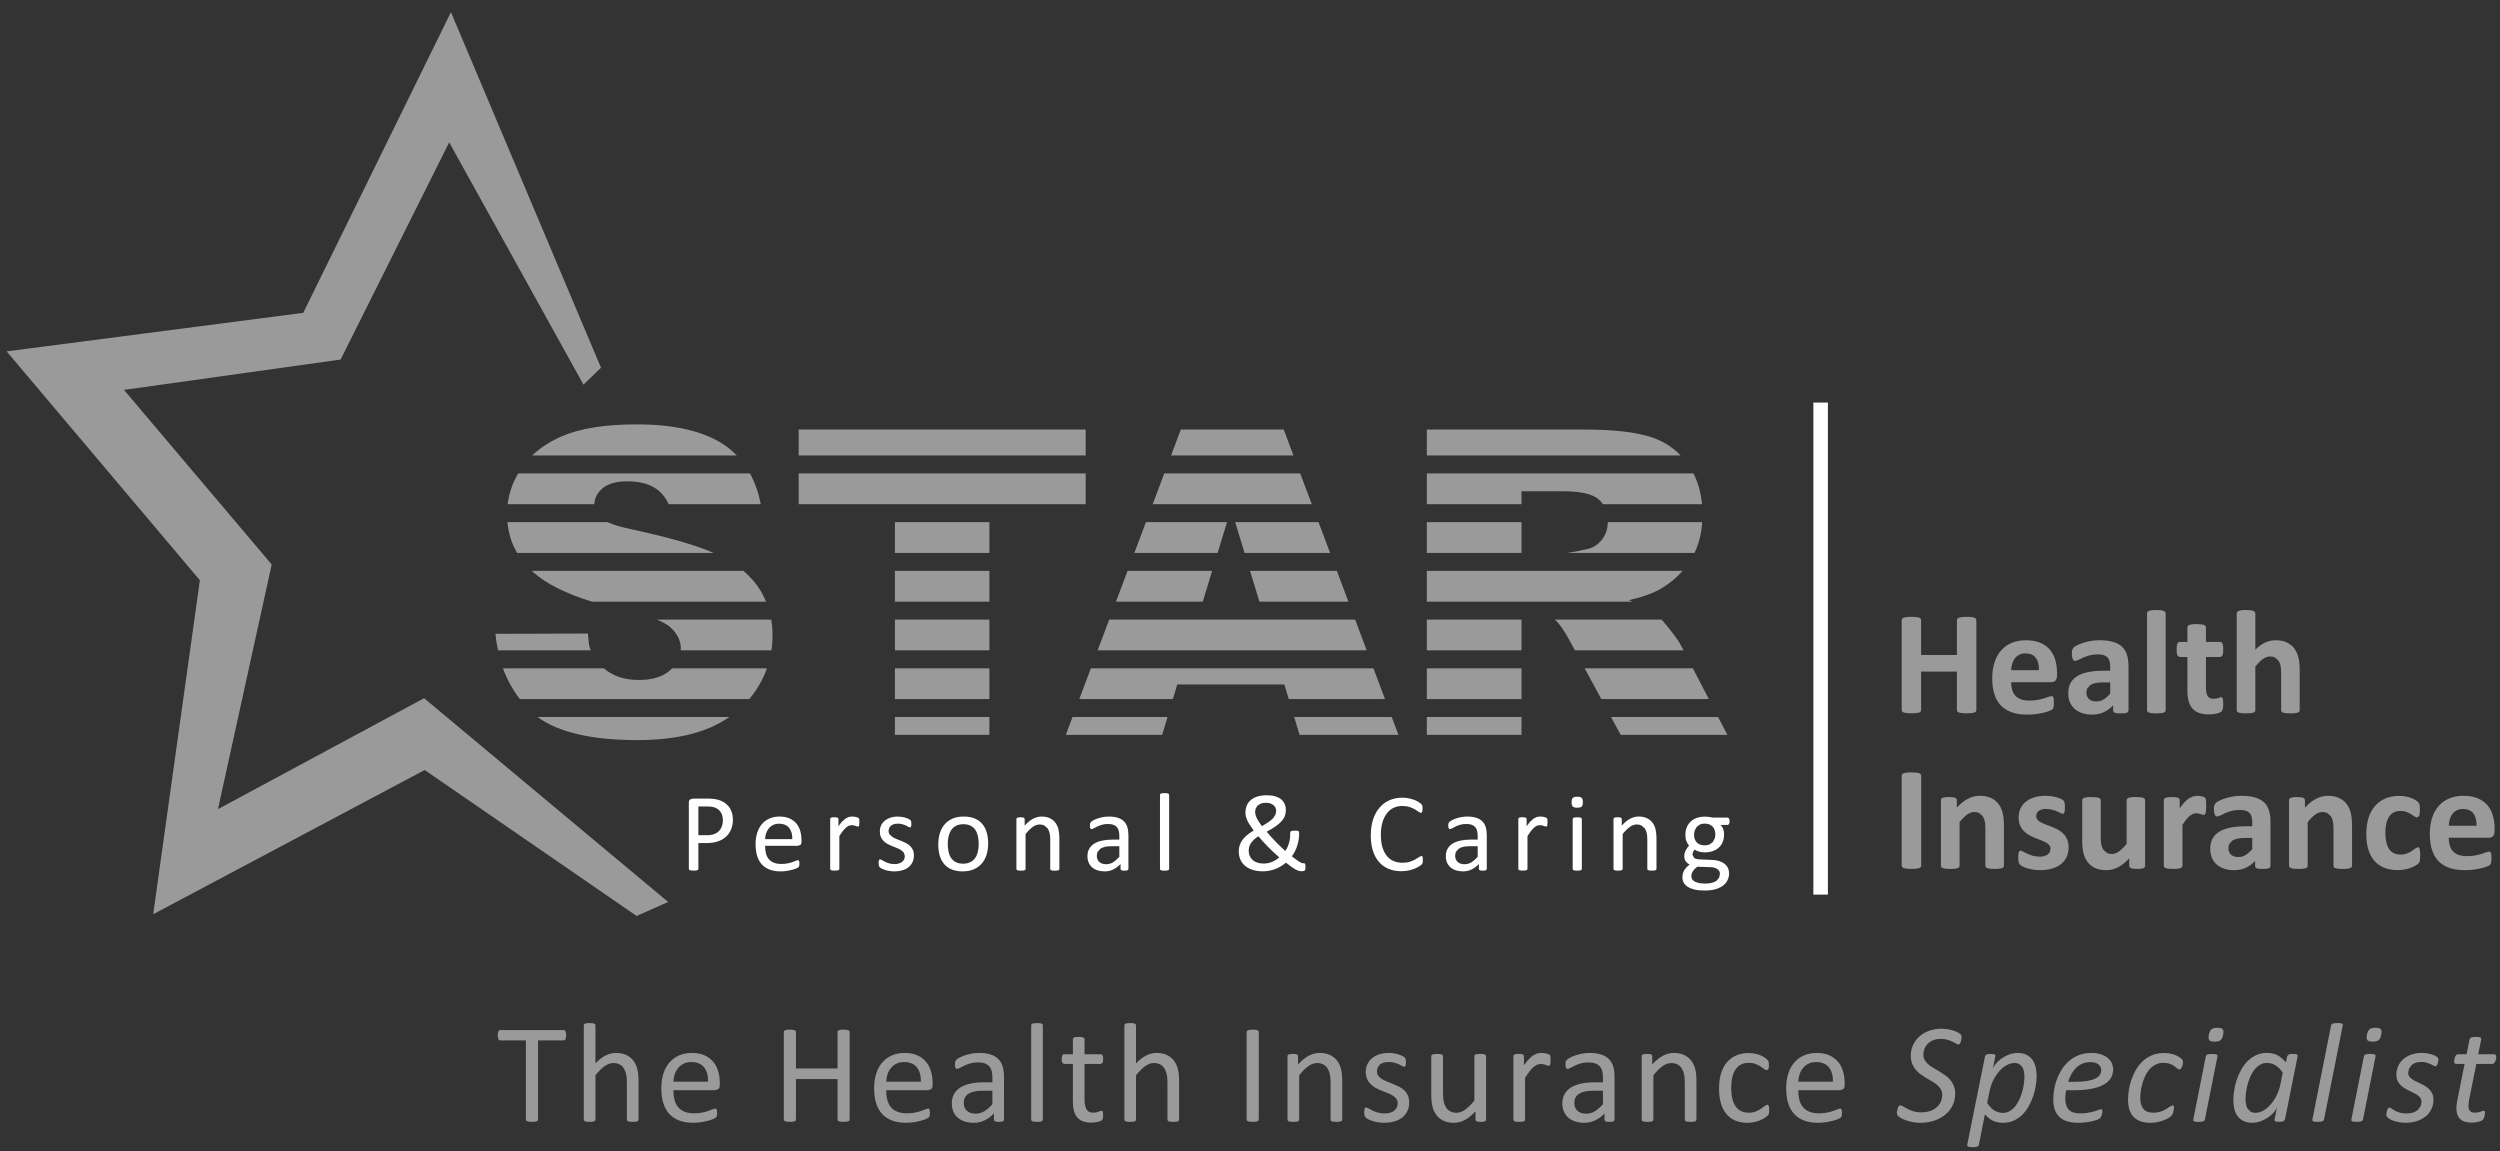
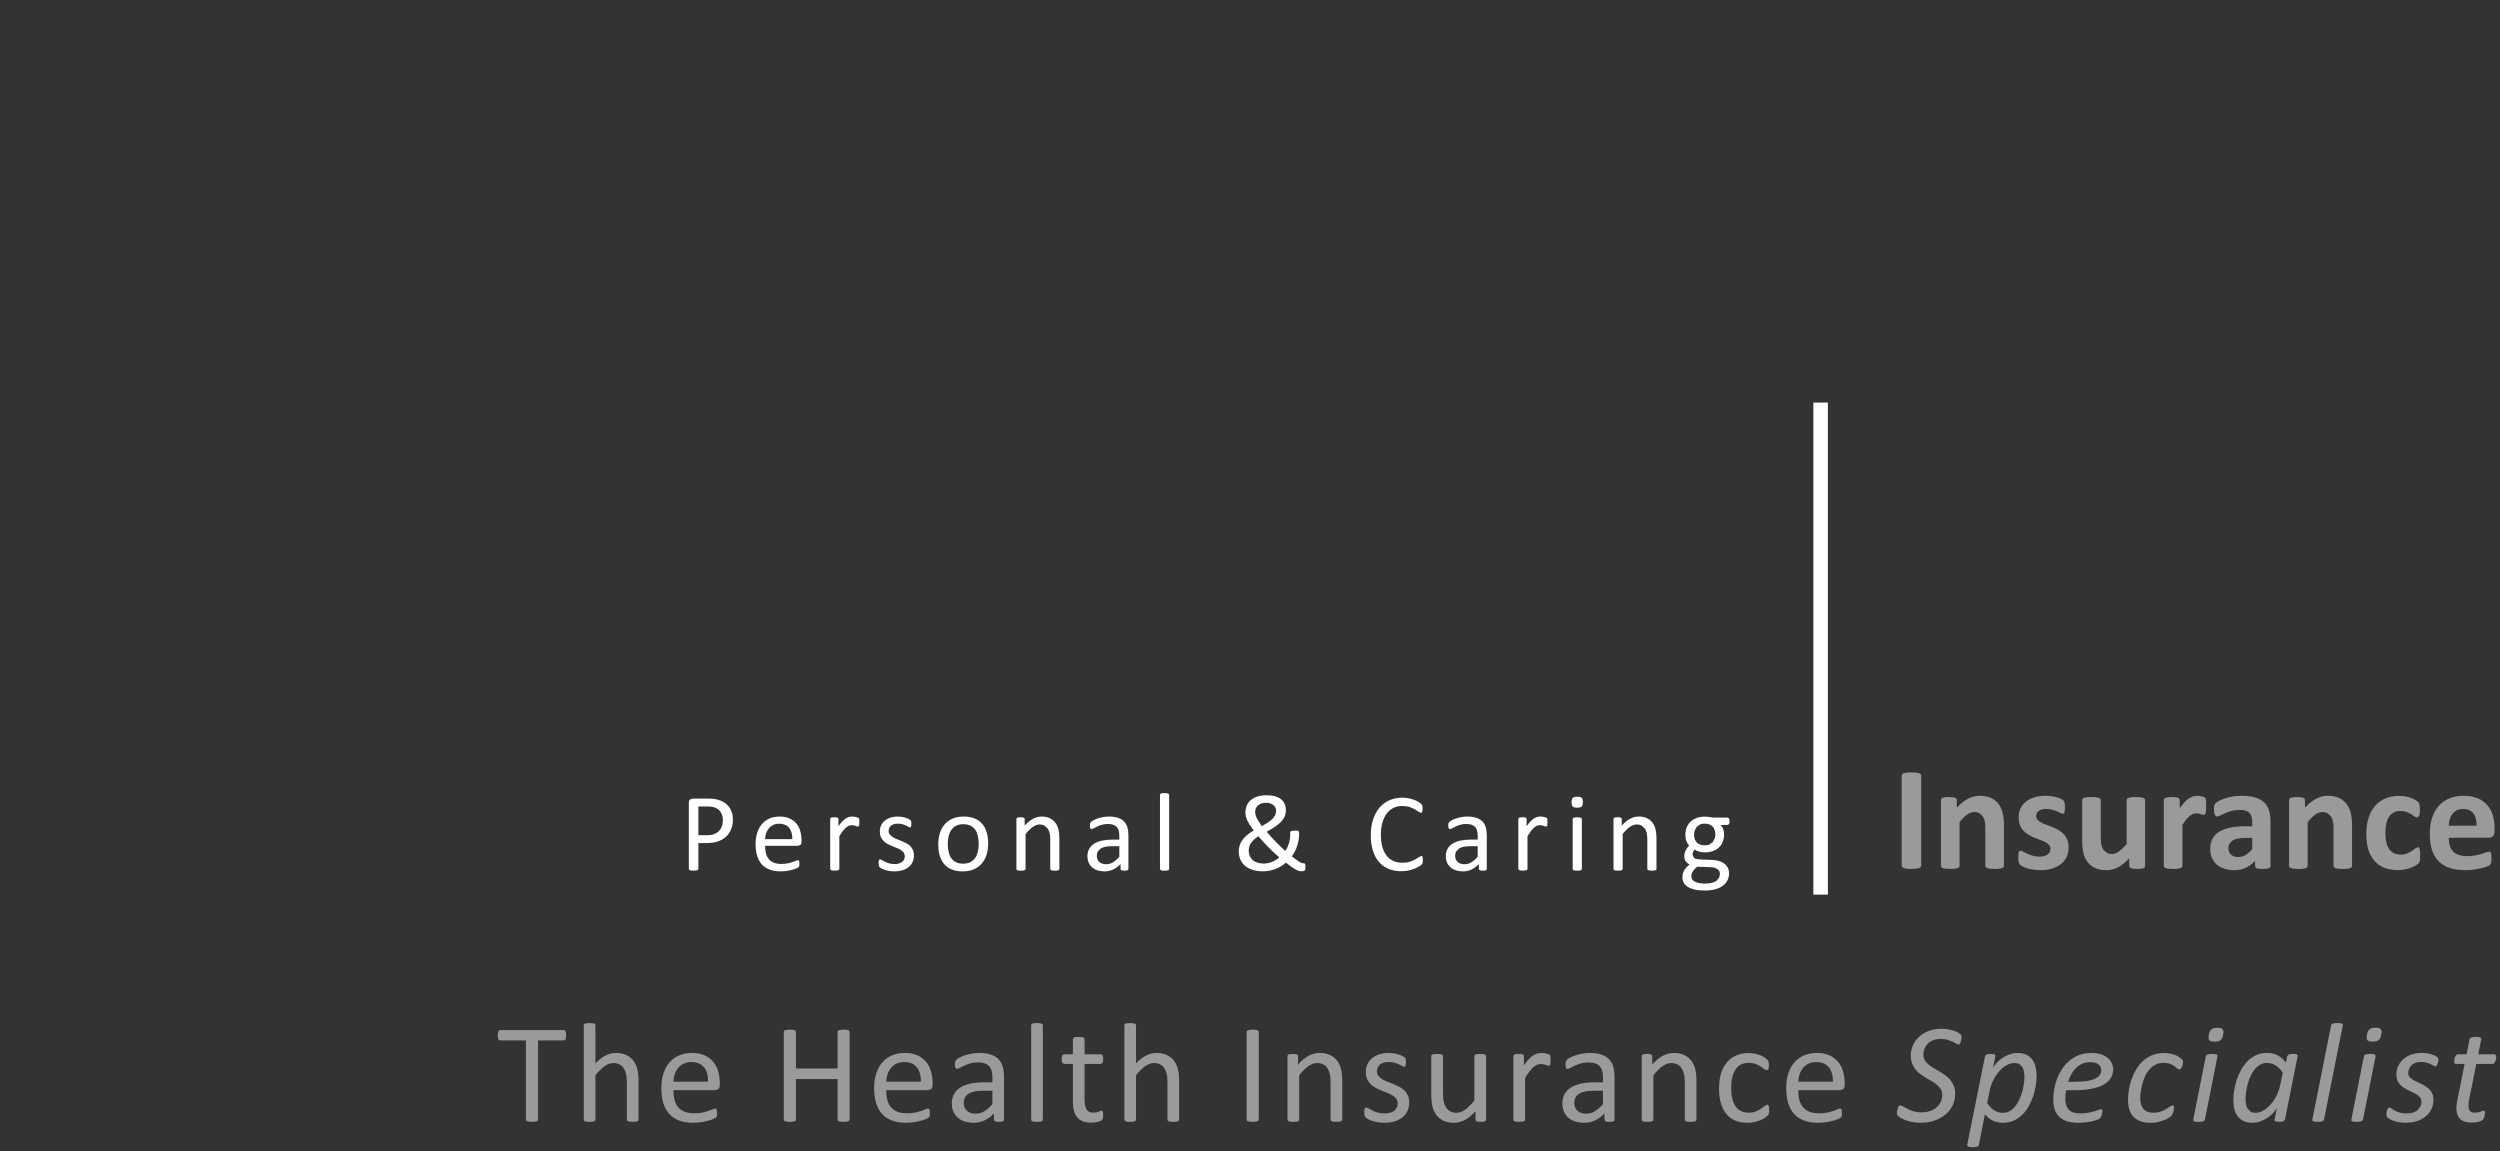
<svg xmlns="http://www.w3.org/2000/svg" width="647" height="298" viewBox="0 0 647 298" fill="none">
  <rect x="0" y="0" width="647" height="298" fill="#333333" stroke="none" />
  <g clip-path="url(#clip0_895_894)">
    <path d="M645.931 273.043L645.562 272.844H641.364L642.143 268.932L642.12 268.696L641.919 268.502L641.48 268.384L640.758 268.348L640.02 268.384L639.532 268.502L639.254 268.696L639.135 268.932L638.348 272.844H636.043L635.633 273.043L635.346 273.536L635.187 274.167L635.129 274.762L635.24 275.225L635.555 275.343H637.835L635.986 284.593L635.891 285.139L635.793 285.725L635.735 286.282L635.716 286.766C635.716 287.426 635.793 287.988 635.962 288.455C636.13 288.927 636.38 289.317 636.724 289.628C637.061 289.936 637.483 290.165 637.979 290.313C638.483 290.457 639.07 290.529 639.75 290.529L640.607 290.477L641.415 290.32L642.096 290.09L642.53 289.834L642.768 289.486L642.953 288.993L643.072 288.436L643.121 287.915L643.035 287.542L642.809 287.44L642.457 287.522L641.993 287.696L641.366 287.873L640.505 287.955C639.918 287.955 639.492 287.811 639.23 287.525C638.971 287.239 638.844 286.787 638.844 286.164L638.893 285.377L639.02 284.519L640.87 275.343H645.076L645.363 275.255L645.597 275.008L645.782 274.652L645.933 274.25L646.003 273.856L646.019 273.499L645.931 273.043ZM630.875 273.646L630.273 273.244L629.321 272.88C628.952 272.768 628.551 272.68 628.12 272.604C627.689 272.532 627.238 272.492 626.775 272.492C625.791 272.492 624.893 272.633 624.085 272.91C623.273 273.193 622.576 273.588 622.002 274.092C621.416 274.596 620.969 275.195 620.657 275.884C620.346 276.572 620.182 277.319 620.182 278.122C620.182 278.901 620.346 279.545 620.666 280.049C620.986 280.554 621.392 280.98 621.867 281.329C622.355 281.677 622.876 281.976 623.433 282.235C623.995 282.49 624.516 282.747 624.996 283.01C625.475 283.272 625.877 283.563 626.197 283.887C626.509 284.212 626.664 284.629 626.664 285.138C626.664 285.544 626.591 285.925 626.439 286.29L625.734 287.249C625.422 287.525 625.02 287.745 624.541 287.909C624.061 288.073 623.483 288.155 622.81 288.155C622.072 288.155 621.449 288.073 620.945 287.909C620.449 287.745 620.03 287.569 619.694 287.376L618.886 286.848L618.349 286.601L618.132 286.703L617.952 286.966L617.796 287.331L617.677 287.753L617.607 288.171L617.584 288.519L617.654 288.893L617.863 289.195L618.536 289.662C618.831 289.826 619.183 289.974 619.585 290.109C619.995 290.24 620.45 290.351 620.963 290.437C621.467 290.519 622.004 290.565 622.578 290.565C623.669 290.565 624.67 290.417 625.559 290.118C626.441 289.819 627.199 289.404 627.827 288.875C628.458 288.347 628.938 287.711 629.274 286.973C629.61 286.239 629.778 285.444 629.778 284.591C629.778 283.82 629.618 283.184 629.291 282.68C628.971 282.176 628.569 281.741 628.089 281.38C627.601 281.023 627.08 280.716 626.519 280.47C625.945 280.221 625.424 279.966 624.936 279.712C624.448 279.452 624.038 279.166 623.718 278.842C623.398 278.517 623.23 278.112 623.23 277.624L623.452 276.575L624.096 275.681C624.374 275.419 624.719 275.209 625.133 275.058C625.551 274.907 626.023 274.831 626.56 274.831C627.122 274.831 627.601 274.887 628.011 275.011C628.425 275.133 628.77 275.264 629.065 275.413L629.803 275.807L630.324 275.978L630.627 275.777L630.861 275.285L631.021 274.691L631.078 274.207L630.877 273.642L630.875 273.646ZM614.811 273.319L614.778 273.082L614.577 272.898L614.138 272.787L613.416 272.751L612.662 272.787L612.174 272.898L611.903 273.082L611.793 273.319L608.525 289.764L608.535 290.007L608.732 290.188L609.174 290.296L609.912 290.332L610.655 290.296L611.134 290.188L611.409 290.007L611.536 289.764L614.811 273.319ZM616.365 266.93L616.172 266.365L615.659 266.053L614.794 265.971L613.855 266.053L613.224 266.365L612.818 266.93L612.543 267.779L612.473 268.636L612.658 269.193L613.162 269.495L614.04 269.587L614.971 269.495L615.61 269.193L616.02 268.636L616.274 267.779L616.365 266.93ZM606.315 265.347L606.292 265.092L606.099 264.908L605.664 264.797L604.939 264.764L604.184 264.797L603.688 264.908L603.417 265.092L603.295 265.347L598.436 289.764L598.442 290.007L598.651 290.188L599.082 290.296L599.82 290.332L600.562 290.296L601.05 290.188L601.324 290.007L601.451 289.764L606.315 265.347ZM590.16 280.625C589.939 281.699 589.606 282.679 589.151 283.569C588.704 284.459 588.184 285.234 587.597 285.89C587.015 286.55 586.38 287.063 585.707 287.435C585.035 287.809 584.354 287.993 583.69 287.993C583.161 287.993 582.739 287.885 582.411 287.671L581.631 286.831C581.447 286.483 581.312 286.097 581.246 285.679C581.185 285.257 581.144 284.834 581.144 284.408C581.144 283.866 581.193 283.268 581.287 282.6C581.378 281.927 581.513 281.247 581.706 280.554C581.89 279.857 582.136 279.184 582.44 278.532C582.731 277.876 583.091 277.298 583.497 276.786C583.907 276.277 584.371 275.863 584.9 275.556C585.437 275.244 586.027 275.088 586.687 275.088C587.512 275.088 588.262 275.298 588.926 275.719C589.594 276.138 590.21 276.769 590.779 277.61L590.16 280.625ZM594.637 273.298L594.614 273.061L594.438 272.881L594.044 272.78L593.429 272.747C592.941 272.747 592.581 272.793 592.355 272.878L591.933 273.296L591.588 274.961C590.977 274.19 590.28 273.587 589.514 273.148C588.739 272.71 587.808 272.492 586.725 272.492C585.639 272.492 584.667 272.696 583.818 273.103C582.961 273.514 582.211 274.055 581.567 274.731C580.92 275.408 580.374 276.166 579.919 277.024C579.456 277.876 579.087 278.754 578.8 279.656C578.517 280.558 578.304 281.444 578.181 282.309C578.054 283.174 577.988 283.944 577.988 284.629C577.988 285.371 578.054 286.097 578.197 286.802C578.34 287.508 578.599 288.143 578.976 288.705C579.349 289.262 579.862 289.713 580.497 290.054C581.137 290.398 581.945 290.566 582.925 290.566C583.642 290.566 584.347 290.438 585.044 290.185C585.733 289.926 586.365 289.607 586.935 289.213C587.496 288.824 587.992 288.397 588.407 287.934C588.817 287.471 589.104 287.048 589.263 286.655L588.657 289.763V290.028L588.858 290.192L589.243 290.291L589.85 290.327C590.363 290.327 590.723 290.284 590.949 290.199L591.347 289.76L594.639 273.294L594.637 273.298ZM573.894 273.331L573.865 273.094L573.664 272.91L573.229 272.799L572.512 272.763L571.749 272.799L571.261 272.91L570.986 273.094L570.876 273.331L567.608 289.777L567.614 290.019L567.815 290.2L568.254 290.308L568.992 290.344L569.73 290.308L570.218 290.2L570.489 290.019L570.62 289.777L573.894 273.331ZM575.448 266.942L575.256 266.377L574.743 266.065L573.878 265.983L572.943 266.065L572.311 266.377L571.901 266.942L571.631 267.791L571.557 268.648L571.734 269.206L572.246 269.507L573.128 269.596L574.054 269.507L574.698 269.206L575.112 268.648L575.354 267.791L575.448 266.942ZM564.894 274.409L564.566 274.003L563.812 273.466C563.492 273.266 563.131 273.097 562.733 272.961C562.34 272.83 561.922 272.725 561.467 272.64C561.02 272.561 560.548 272.522 560.056 272.522C558.879 272.522 557.83 272.719 556.919 273.104C556.005 273.498 555.197 274.019 554.5 274.67C553.811 275.322 553.225 276.069 552.754 276.909C552.274 277.75 551.888 278.619 551.577 279.513C551.273 280.411 551.056 281.301 550.929 282.182C550.802 283.068 550.736 283.879 550.736 284.622C550.736 286.598 551.224 288.082 552.192 289.083C553.163 290.079 554.627 290.58 556.591 290.58C557.182 290.58 557.76 290.524 558.322 290.406C558.887 290.291 559.408 290.143 559.888 289.967C560.363 289.79 560.794 289.59 561.155 289.372L561.922 288.815L562.266 288.31L562.467 287.72L562.582 287.097L562.619 286.576L562.533 286.182L562.307 286.048L561.635 286.34C561.372 286.537 561.053 286.758 560.651 287.008C560.257 287.258 559.777 287.48 559.208 287.673C558.642 287.869 557.961 287.968 557.174 287.968C556.087 287.968 555.275 287.643 554.726 287C554.172 286.352 553.898 285.401 553.898 284.146C553.898 283.683 553.939 283.138 554.021 282.51C554.098 281.883 554.234 281.235 554.41 280.567C554.595 279.894 554.837 279.23 555.124 278.574C555.415 277.914 555.788 277.328 556.231 276.811C556.678 276.29 557.198 275.872 557.801 275.548C558.408 275.223 559.097 275.064 559.88 275.064C560.585 275.064 561.163 275.156 561.627 275.34C562.086 275.52 562.459 275.721 562.758 275.942L563.476 276.537L564.005 276.799L564.398 276.599L564.702 276.099L564.895 275.451L564.96 274.775L564.894 274.409ZM543.479 278.116C543.266 278.485 542.897 278.805 542.376 279.075C541.863 279.351 541.174 279.567 540.318 279.727C539.452 279.881 538.386 279.963 537.107 279.963H535.241C535.446 279.278 535.721 278.631 536.057 278.016C536.394 277.401 536.795 276.859 537.259 276.396C537.73 275.933 538.267 275.567 538.882 275.293C539.485 275.017 540.19 274.879 540.982 274.879C541.88 274.879 542.577 275.072 543.065 275.457C543.553 275.838 543.795 276.343 543.795 276.966C543.795 277.368 543.688 277.751 543.479 278.116ZM546.571 275.219C546.374 274.727 546.033 274.276 545.578 273.874C545.123 273.472 544.537 273.145 543.823 272.89C543.114 272.631 542.241 272.505 541.216 272.505C540.023 272.505 538.956 272.692 538.001 273.071C537.05 273.448 536.217 273.948 535.488 274.571C534.766 275.19 534.143 275.912 533.614 276.728C533.093 277.544 532.663 278.397 532.335 279.287C532.007 280.176 531.765 281.074 531.613 281.98C531.461 282.887 531.388 283.74 531.388 284.531C531.388 285.556 531.523 286.441 531.789 287.2C532.06 287.954 532.462 288.586 533.007 289.09C533.544 289.595 534.225 289.972 535.041 290.214C535.857 290.456 536.808 290.579 537.891 290.579C538.501 290.579 539.108 290.543 539.723 290.467C540.326 290.399 540.888 290.303 541.4 290.185C541.913 290.07 542.352 289.942 542.729 289.804C543.098 289.662 543.36 289.521 543.504 289.373L543.77 288.971L543.963 288.467L544.074 287.946L544.107 287.508L544.025 287.171L543.779 287.053L543.176 287.227C542.881 287.345 542.512 287.47 542.048 287.604C541.597 287.736 541.056 287.863 540.437 287.978C539.814 288.092 539.108 288.151 538.333 288.151C536.976 288.151 536 287.83 535.402 287.184C534.799 286.54 534.496 285.605 534.496 284.383C534.496 284.058 534.512 283.707 534.537 283.33C534.569 282.952 534.631 282.559 534.713 282.157H536.648C538.452 282.157 539.998 282.029 541.294 281.775C542.585 281.516 543.647 281.152 544.475 280.677C545.3 280.201 545.906 279.631 546.3 278.959C546.694 278.29 546.886 277.536 546.886 276.695C546.886 276.207 546.78 275.715 546.571 275.223M523.774 280.512C523.683 281.197 523.54 281.886 523.339 282.579C523.138 283.272 522.884 283.945 522.589 284.588C522.289 285.236 521.941 285.814 521.531 286.327C521.121 286.835 520.649 287.245 520.12 287.548C519.591 287.857 519.001 288.008 518.357 288.008C517.533 288.008 516.783 287.794 516.127 287.376C515.467 286.954 514.851 286.318 514.282 285.465L514.884 282.452C515.093 281.39 515.421 280.414 515.885 279.517C516.34 278.623 516.861 277.847 517.447 277.187C518.029 276.531 518.665 276.018 519.345 275.654C520.026 275.285 520.698 275.104 521.354 275.104C521.834 275.104 522.228 275.19 522.556 275.357L523.339 276.091C523.54 276.406 523.683 276.784 523.774 277.223C523.868 277.661 523.917 278.141 523.917 278.666C523.917 279.215 523.868 279.832 523.774 280.512ZM526.816 276.136C526.648 275.41 526.369 274.783 525.975 274.254C525.59 273.721 525.077 273.299 524.454 272.983C523.827 272.668 523.052 272.507 522.121 272.507C521.404 272.507 520.698 272.635 520.001 272.892C519.313 273.145 518.681 273.471 518.111 273.869C517.541 274.267 517.053 274.693 516.651 275.148C516.237 275.607 515.959 276.034 515.782 276.435L516.405 273.311L516.382 273.058L516.206 272.881L515.821 272.793L515.197 272.76C514.685 272.76 514.324 272.806 514.099 272.891L513.734 273.309L509.113 296.299L509.142 296.559L509.351 296.739L509.802 296.85L510.503 296.886L511.258 296.85L511.746 296.739L512.012 296.559L512.131 296.299L513.685 288.406L514.558 289.272C514.878 289.534 515.223 289.764 515.6 289.96C515.981 290.154 516.391 290.305 516.846 290.415C517.297 290.527 517.793 290.58 518.339 290.58C519.417 290.58 520.373 290.382 521.221 289.985C522.07 289.591 522.812 289.062 523.456 288.406C524.104 287.746 524.657 286.996 525.112 286.147C525.568 285.303 525.945 284.429 526.24 283.527C526.531 282.625 526.744 281.731 526.876 280.85C527.011 279.964 527.081 279.169 527.081 278.463C527.081 277.635 526.992 276.862 526.816 276.136ZM507.576 267.946L507.342 267.606L506.719 267.196C506.411 267.032 506.046 266.881 505.62 266.741C505.197 266.599 504.722 266.482 504.185 266.384C503.66 266.286 503.098 266.236 502.52 266.236C501.294 266.236 500.199 266.42 499.207 266.786C498.219 267.151 497.378 267.651 496.689 268.283C495.992 268.918 495.459 269.656 495.082 270.496C494.697 271.337 494.512 272.239 494.512 273.199C494.512 273.994 494.631 274.683 494.865 275.273C495.107 275.864 495.41 276.389 495.787 276.848C496.169 277.303 496.603 277.705 497.091 278.053C497.579 278.398 498.075 278.726 498.58 279.029C499.084 279.338 499.58 279.628 500.076 279.907C500.568 280.189 501.007 280.493 501.384 280.821C501.761 281.149 502.065 281.518 502.299 281.928C502.528 282.33 502.647 282.813 502.647 283.363C502.647 283.982 502.52 284.568 502.282 285.118C502.032 285.663 501.688 286.143 501.224 286.549C500.773 286.955 500.207 287.283 499.535 287.521C498.871 287.757 498.108 287.878 497.251 287.878C496.452 287.878 495.746 287.779 495.152 287.582C494.553 287.389 494.041 287.176 493.606 286.951C493.175 286.731 492.815 286.516 492.519 286.324L491.79 286.028L491.503 286.146L491.285 286.458L491.125 286.881L491.007 287.343L490.916 287.782L490.893 288.094L491.135 288.787L491.902 289.328C492.255 289.528 492.689 289.722 493.194 289.91C493.706 290.104 494.288 290.259 494.924 290.386C495.563 290.517 496.252 290.58 497.003 290.58C498.36 290.58 499.598 290.382 500.705 289.985C501.816 289.591 502.763 289.054 503.547 288.378C504.334 287.701 504.941 286.91 505.367 286.004C505.798 285.093 506.007 284.122 506.007 283.089C506.007 282.31 505.892 281.621 505.654 281.03C505.412 280.44 505.101 279.915 504.723 279.46C504.334 279.005 503.891 278.598 503.395 278.254C502.899 277.906 502.386 277.582 501.882 277.274C501.369 276.969 500.865 276.671 500.369 276.38C499.881 276.089 499.438 275.778 499.053 275.45C498.671 275.118 498.36 274.753 498.126 274.351C497.884 273.949 497.765 273.481 497.765 272.945C497.765 272.42 497.86 271.915 498.052 271.427C498.237 270.939 498.52 270.505 498.901 270.119C499.278 269.738 499.75 269.43 500.303 269.205C500.865 268.982 501.521 268.869 502.259 268.869C502.932 268.869 503.522 268.948 504.035 269.105C504.547 269.266 504.99 269.43 505.359 269.605C505.732 269.785 506.04 269.95 506.277 270.11L506.831 270.345L507.093 270.234L507.302 269.952L507.462 269.55L507.569 269.111L507.638 268.71L507.655 268.373L507.577 267.943L507.576 267.946ZM465.388 279.939C465.418 279.275 465.532 278.631 465.737 278.016C465.946 277.401 466.245 276.86 466.618 276.397C467.004 275.933 467.475 275.564 468.037 275.282C468.599 275.003 469.255 274.863 470.009 274.863C471.465 274.863 472.572 275.314 473.306 276.216C474.044 277.118 474.397 278.361 474.364 279.939H465.388ZM477.398 280.292C477.398 279.218 477.263 278.209 476.984 277.266C476.709 276.323 476.279 275.499 475.7 274.798C475.11 274.101 474.364 273.543 473.458 273.125C472.547 272.715 471.449 272.506 470.161 272.506C468.951 272.506 467.861 272.716 466.885 273.137C465.913 273.555 465.081 274.158 464.392 274.945C463.703 275.733 463.182 276.688 462.809 277.816C462.449 278.943 462.264 280.21 462.264 281.625C462.264 283.113 462.44 284.417 462.793 285.536C463.146 286.655 463.674 287.59 464.363 288.332C465.064 289.075 465.913 289.637 466.938 290.014C467.959 290.391 469.136 290.58 470.489 290.58C471.272 290.58 472.002 290.521 472.691 290.406C473.38 290.291 473.987 290.159 474.507 290.012C475.036 289.864 475.463 289.717 475.791 289.565L476.381 289.237L476.549 289.024L476.64 288.778L476.685 288.466L476.701 288.056L476.678 287.499L476.592 287.142L476.44 286.948L476.207 286.886L475.559 287.08C475.272 287.207 474.903 287.352 474.452 287.506C474.005 287.667 473.476 287.807 472.869 287.936C472.258 288.064 471.553 288.13 470.77 288.13C469.777 288.13 468.945 287.989 468.256 287.708C467.567 287.429 467.014 287.027 466.592 286.502C466.157 285.982 465.854 285.35 465.669 284.62C465.484 283.89 465.39 283.066 465.39 282.152H476.223L477.039 281.853C477.281 281.653 477.4 281.308 477.4 280.837L477.398 280.292ZM457.836 286.643L457.746 286.205L457.586 285.959L457.369 285.886L456.754 286.205C456.491 286.418 456.175 286.656 455.786 286.918C455.401 287.177 454.954 287.418 454.425 287.64C453.904 287.856 453.293 287.968 452.596 287.968C451.87 287.968 451.218 287.836 450.652 287.574C450.083 287.312 449.611 286.914 449.217 286.377C448.832 285.839 448.529 285.175 448.328 284.376C448.131 283.576 448.032 282.65 448.032 281.588C448.032 279.468 448.418 277.852 449.193 276.737C449.964 275.622 451.075 275.064 452.526 275.064C453.232 275.064 453.847 275.166 454.359 275.366C454.88 275.566 455.319 275.788 455.688 276.03L456.594 276.694L457.225 276.996L457.627 276.714C457.737 276.524 457.787 276.189 457.787 275.718L457.771 275.172L457.701 274.779L457.561 274.477L457.258 274.129L456.553 273.6C456.233 273.396 455.864 273.21 455.45 273.054C455.04 272.894 454.585 272.763 454.088 272.669C453.592 272.571 453.088 272.521 452.559 272.521C451.477 272.521 450.468 272.702 449.537 273.063C448.602 273.423 447.799 273.973 447.106 274.715C446.417 275.461 445.88 276.412 445.478 277.577C445.084 278.741 444.888 280.131 444.888 281.751C444.888 283.178 445.048 284.436 445.367 285.527C445.695 286.618 446.159 287.536 446.782 288.286C447.393 289.037 448.16 289.607 449.074 289.997C449.988 290.386 451.03 290.579 452.215 290.579C452.789 290.579 453.342 290.526 453.879 290.415C454.416 290.303 454.913 290.162 455.368 289.984C455.827 289.807 456.233 289.607 456.602 289.381L457.377 288.816L457.668 288.467L457.779 288.198L457.844 287.813L457.861 287.271L457.836 286.643ZM439.04 279.743C439.04 278.574 438.942 277.569 438.745 276.737C438.536 275.9 438.208 275.175 437.74 274.552C437.277 273.932 436.67 273.436 435.924 273.063C435.178 272.69 434.251 272.506 433.152 272.506C432.217 272.506 431.287 272.748 430.368 273.227C429.446 273.707 428.523 274.466 427.597 275.503V273.33L427.531 273.081L427.322 272.9L426.916 272.789L426.244 272.756L425.571 272.789L425.153 272.9L424.927 273.081L424.874 273.33V289.776L424.944 290.019L425.178 290.199L425.641 290.307L426.371 290.343L427.125 290.307L427.58 290.199L427.818 290.019L427.892 289.776V278.279C428.716 277.246 429.52 276.458 430.27 275.925C431.024 275.388 431.775 275.118 432.537 275.118C433.12 275.118 433.632 275.229 434.075 275.45C434.522 275.666 434.883 275.983 435.162 276.397C435.445 276.811 435.662 277.307 435.805 277.877C435.949 278.451 436.027 279.205 436.027 280.144V289.776L436.101 290.019L436.334 290.199L436.79 290.307L437.544 290.343L438.27 290.307L438.729 290.199L438.967 290.019L439.041 289.776L439.04 279.743ZM414.845 285.774C414.103 286.602 413.389 287.217 412.717 287.619C412.036 288.021 411.306 288.222 410.515 288.222C409.535 288.222 408.776 287.969 408.239 287.459C407.694 286.955 407.423 286.278 407.423 285.425C407.423 284.925 407.518 284.486 407.71 284.101C407.895 283.72 408.19 283.388 408.592 283.113C408.994 282.844 409.498 282.633 410.113 282.494C410.716 282.353 411.442 282.284 412.266 282.284H414.845V285.774ZM417.842 278.701C417.842 277.676 417.723 276.782 417.498 276.015C417.264 275.249 416.887 274.605 416.382 274.088C415.87 273.568 415.197 273.174 414.365 272.907C413.541 272.642 412.532 272.506 411.355 272.506C410.716 272.506 410.088 272.561 409.473 272.679C408.846 272.798 408.28 272.942 407.751 273.118C407.231 273.295 406.767 273.491 406.365 273.705C405.964 273.918 405.677 274.103 405.517 274.262L405.205 274.762L405.14 275.488L405.172 275.988L405.291 276.361L405.484 276.581L405.742 276.657L406.406 276.391C406.71 276.214 407.079 276.022 407.526 275.809C407.969 275.595 408.489 275.399 409.08 275.222C409.666 275.045 410.338 274.957 411.081 274.957C411.769 274.957 412.356 275.039 412.836 275.203C413.307 275.37 413.692 275.613 413.996 275.937C414.295 276.258 414.508 276.663 414.64 277.15C414.775 277.639 414.845 278.2 414.845 278.831V280.111H412.581C411.298 280.111 410.146 280.225 409.121 280.451C408.104 280.677 407.23 281.013 406.525 281.464C405.82 281.915 405.283 282.481 404.902 283.165C404.524 283.846 404.332 284.65 404.332 285.576C404.332 286.368 404.475 287.073 404.746 287.696C405.02 288.315 405.406 288.84 405.894 289.267C406.39 289.693 406.989 290.021 407.686 290.246C408.391 290.473 409.17 290.583 410.035 290.583C411.027 290.583 411.962 290.369 412.844 289.943C413.725 289.516 414.525 288.922 415.246 288.151V289.8L415.373 290.128L415.783 290.292L416.542 290.344L417.296 290.292L417.698 290.128L417.842 289.8L417.842 278.701ZM401.273 273.74L401.24 273.363L401.175 273.153L401.031 272.979L400.654 272.795L400.063 272.631L399.432 272.533L398.886 272.5L397.837 272.635L396.787 273.13C396.435 273.366 396.057 273.692 395.668 274.106C395.266 274.52 394.848 275.058 394.393 275.714V273.323L394.327 273.074L394.122 272.894L393.712 272.782L393.04 272.749L392.367 272.782L391.949 272.894L391.727 273.074L391.67 273.323V289.769L391.736 290.012L391.974 290.192L392.441 290.3L393.167 290.336L393.921 290.3L394.376 290.192L394.61 290.012L394.688 289.769V278.949C395.114 278.28 395.5 277.711 395.861 277.251C396.209 276.788 396.545 276.415 396.869 276.136L397.796 275.533L398.686 275.349L399.399 275.425L399.998 275.582L400.473 275.746L400.83 275.828L401.055 275.746L401.191 275.51L401.265 275.08L401.281 274.407L401.273 273.74ZM384.597 273.33L384.519 273.081L384.269 272.9L383.814 272.789L383.084 272.756L382.342 272.789L381.874 272.9L381.628 273.081L381.563 273.33V284.823C380.722 285.86 379.931 286.643 379.185 287.18C378.434 287.717 377.68 287.984 376.925 287.984C376.335 287.984 375.831 287.872 375.388 287.648C374.949 287.421 374.588 287.107 374.301 286.697C374.018 286.291 373.805 285.795 373.658 285.216C373.522 284.638 373.453 283.867 373.453 282.904V273.33L373.379 273.081L373.133 272.9L372.665 272.789L371.931 272.756L371.202 272.789L370.73 272.9L370.48 273.081L370.414 273.33V283.306C370.414 284.499 370.521 285.516 370.721 286.348C370.918 287.184 371.259 287.914 371.714 288.542C372.177 289.165 372.788 289.665 373.53 290.03C374.285 290.399 375.203 290.58 376.302 290.58C377.241 290.58 378.168 290.343 379.082 289.866C379.992 289.39 380.923 288.636 381.858 287.602V289.776L381.915 290.019L382.124 290.199L382.547 290.307L383.227 290.343L383.879 290.307L384.31 290.199L384.535 290.019L384.597 289.776L384.597 273.33ZM364.346 283.47C364.104 282.961 363.793 282.523 363.403 282.154C363.01 281.789 362.567 281.477 362.062 281.223C361.55 280.964 361.037 280.735 360.525 280.53C360.004 280.32 359.5 280.12 358.995 279.927C358.499 279.73 358.052 279.513 357.659 279.267C357.273 279.024 356.954 278.742 356.716 278.418C356.465 278.093 356.347 277.697 356.347 277.221L356.539 276.27L357.105 275.511C357.355 275.298 357.675 275.134 358.069 275.019C358.458 274.904 358.909 274.845 359.414 274.845C359.988 274.845 360.5 274.911 360.943 275.045C361.39 275.177 361.775 275.321 362.103 275.472L362.911 275.902L363.387 276.102L363.583 276.037L363.739 275.827L363.834 275.454L363.857 274.913L363.834 274.42L363.776 274.084L363.682 273.835L363.432 273.579L362.866 273.239L361.96 272.886C361.607 272.775 361.205 272.686 360.766 272.611C360.332 272.535 359.893 272.499 359.454 272.499C358.458 272.499 357.581 272.634 356.834 272.901C356.08 273.167 355.457 273.524 354.961 273.971C354.456 274.414 354.087 274.934 353.837 275.525C353.583 276.115 353.456 276.735 353.456 277.378C353.456 278.108 353.575 278.736 353.817 279.261C354.054 279.785 354.366 280.236 354.76 280.614C355.145 280.991 355.592 281.311 356.08 281.573C356.576 281.835 357.08 282.069 357.601 282.278C358.114 282.482 358.618 282.68 359.11 282.869C359.59 283.062 360.028 283.274 360.422 283.52C360.816 283.763 361.127 284.041 361.365 284.361C361.599 284.676 361.718 285.066 361.718 285.53C361.718 285.981 361.64 286.37 361.472 286.698L360.766 287.514C360.463 287.727 360.102 287.888 359.692 287.998C359.278 288.106 358.811 288.162 358.306 288.162C357.617 288.162 357.019 288.08 356.49 287.916C355.969 287.752 355.514 287.571 355.129 287.375C354.751 287.181 354.423 287.002 354.161 286.838L353.566 286.592L353.341 286.654L353.189 286.864L353.095 287.249L353.054 287.836C353.054 288.213 353.087 288.512 353.152 288.729L353.439 289.242L354.079 289.652C354.374 289.803 354.727 289.951 355.153 290.091C355.567 290.232 356.051 290.343 356.576 290.439C357.105 290.525 357.658 290.574 358.245 290.574C359.196 290.574 360.069 290.459 360.861 290.225C361.656 289.996 362.337 289.656 362.911 289.205C363.481 288.753 363.919 288.2 364.235 287.54C364.547 286.884 364.698 286.133 364.698 285.293C364.698 284.588 364.579 283.977 364.346 283.464M347.375 279.737C347.375 278.568 347.273 277.564 347.072 276.732C346.87 275.895 346.543 275.169 346.079 274.546C345.616 273.927 345.005 273.43 344.255 273.057C343.508 272.684 342.586 272.5 341.491 272.5C340.552 272.5 339.625 272.743 338.703 273.222C337.78 273.701 336.862 274.46 335.931 275.497V273.324L335.87 273.075L335.661 272.894L335.251 272.783L334.578 272.75L333.906 272.783L333.484 272.894L333.266 273.075L333.209 273.324V289.77L333.274 290.013L333.512 290.193L333.98 290.302L334.714 290.338L335.46 290.302L335.915 290.193L336.157 290.013L336.231 289.77V278.273C337.055 277.24 337.846 276.453 338.601 275.92C339.359 275.382 340.114 275.112 340.872 275.112C341.45 275.112 341.971 275.223 342.41 275.444C342.861 275.66 343.222 275.977 343.501 276.391C343.779 276.805 343.997 277.301 344.14 277.871C344.284 278.445 344.358 279.2 344.358 280.139V289.77L344.431 290.013L344.669 290.193L345.124 290.302L345.879 290.338L346.609 290.302L347.064 290.193L347.306 290.013L347.376 289.77L347.375 279.737ZM325.771 267.055L325.697 266.796L325.443 266.622L324.963 266.51L324.2 266.465L323.479 266.51L322.991 266.622L322.712 266.796L322.63 267.055V289.754L322.704 290.007L322.958 290.18L323.454 290.292L324.2 290.338L324.963 290.292L325.443 290.18L325.697 290.007L325.771 289.754V267.055ZM305.155 279.758C305.155 278.572 305.052 277.564 304.851 276.732C304.65 275.895 304.314 275.169 303.851 274.546C303.388 273.927 302.785 273.43 302.035 273.057C301.288 272.684 300.366 272.5 299.263 272.5C298.373 272.5 297.491 272.723 296.618 273.168C295.741 273.611 294.867 274.292 294.002 275.206V265.353L293.928 265.1L293.691 264.917L293.231 264.805L292.489 264.772L291.751 264.805L291.288 264.917L291.054 265.1L290.988 265.353V289.77L291.054 290.013L291.288 290.193L291.751 290.302L292.489 290.338L293.231 290.302L293.691 290.193L293.928 290.013L294.002 289.77V278.273C294.835 277.24 295.626 276.453 296.38 275.92C297.131 275.382 297.885 275.112 298.648 275.112C299.23 275.112 299.742 275.223 300.189 275.444C300.632 275.66 300.993 275.977 301.28 276.391C301.559 276.805 301.768 277.301 301.92 277.871C302.067 278.445 302.137 279.2 302.137 280.139V289.77L302.211 290.013L302.449 290.193L302.9 290.302L303.65 290.338L304.38 290.302L304.843 290.193L305.077 290.013L305.155 289.77L305.155 279.758ZM285.465 288.015L285.383 287.667L285.257 287.493L285.088 287.447L284.76 287.529L284.317 287.703L283.735 287.88L282.981 287.962C282.116 287.962 281.517 287.67 281.181 287.093C280.845 286.515 280.685 285.657 280.685 284.526V275.349H284.904L285.342 275.058C285.449 274.861 285.502 274.545 285.502 274.106L285.465 273.524L285.35 273.13L285.157 272.907L284.903 272.845H280.684V268.934L280.61 268.697L280.372 268.504L279.913 268.386L279.171 268.349L278.433 268.386L277.97 268.504L277.728 268.697L277.662 268.934V272.845H275.382L275.116 272.907L274.923 273.13L274.804 273.524L274.763 274.106C274.763 274.545 274.812 274.861 274.923 275.058L275.366 275.349H277.662V284.965C277.662 285.912 277.752 286.74 277.928 287.441C278.105 288.142 278.391 288.721 278.777 289.176C279.17 289.635 279.667 289.975 280.282 290.201C280.888 290.427 281.618 290.537 282.467 290.537L283.316 290.484L284.103 290.343L284.775 290.133L285.214 289.858L285.431 289.403L285.501 288.562L285.465 288.015ZM269.88 265.353L269.807 265.1L269.569 264.917L269.118 264.805L268.368 264.772L267.638 264.805L267.166 264.917L266.933 265.1L266.871 265.353V289.77L266.933 290.013L267.166 290.193L267.638 290.302L268.368 290.338L269.118 290.302L269.569 290.193L269.807 290.013L269.88 289.77V265.353ZM256.834 285.768C256.091 286.596 255.378 287.211 254.706 287.613C254.025 288.015 253.295 288.216 252.504 288.216C251.524 288.216 250.765 287.96 250.228 287.454C249.683 286.949 249.412 286.273 249.412 285.42C249.412 284.92 249.507 284.481 249.699 284.096C249.884 283.714 250.179 283.382 250.581 283.107C250.987 282.838 251.495 282.627 252.102 282.488C252.709 282.347 253.43 282.278 254.254 282.278H256.834V285.768ZM259.831 278.695C259.831 277.67 259.716 276.776 259.486 276.01C259.253 275.243 258.884 274.599 258.371 274.082C257.859 273.562 257.186 273.168 256.362 272.902C255.53 272.636 254.529 272.5 253.344 272.5C252.709 272.5 252.085 272.559 251.462 272.674C250.843 272.792 250.269 272.936 249.74 273.112C249.219 273.289 248.756 273.486 248.354 273.699C247.952 273.912 247.665 274.097 247.506 274.257L247.194 274.757L247.128 275.482L247.169 275.982L247.288 276.356L247.481 276.575L247.731 276.651L248.404 276.385C248.699 276.208 249.068 276.016 249.515 275.803C249.958 275.59 250.474 275.393 251.069 275.216C251.655 275.039 252.328 274.951 253.07 274.951C253.767 274.951 254.345 275.033 254.825 275.197C255.296 275.364 255.69 275.607 255.985 275.931C256.284 276.253 256.497 276.657 256.633 277.145C256.764 277.633 256.834 278.194 256.834 278.826V280.105H254.57C253.287 280.105 252.135 280.22 251.118 280.445C250.093 280.671 249.228 281.007 248.522 281.458C247.809 281.909 247.272 282.475 246.895 283.159C246.513 283.84 246.329 284.644 246.329 285.57C246.329 286.362 246.464 287.067 246.735 287.691C247.01 288.31 247.395 288.834 247.891 289.261C248.379 289.687 248.978 290.015 249.683 290.241C250.38 290.467 251.163 290.577 252.028 290.577C253.016 290.577 253.951 290.364 254.833 289.938C255.714 289.511 256.514 288.916 257.235 288.145V289.794L257.362 290.122L257.772 290.286L258.531 290.338L259.285 290.286L259.687 290.122L259.83 289.794L259.831 278.695ZM229.35 279.934C229.373 279.27 229.493 278.626 229.694 278.011C229.903 277.396 230.198 276.854 230.584 276.391C230.961 275.928 231.433 275.559 231.994 275.276C232.56 274.997 233.22 274.857 233.962 274.857C235.422 274.857 236.525 275.309 237.263 276.211C238.005 277.113 238.358 278.355 238.321 279.934H229.35ZM241.355 280.286C241.355 279.212 241.22 278.203 240.945 277.26C240.675 276.317 240.24 275.493 239.658 274.792C239.071 274.095 238.329 273.537 237.415 273.119C236.509 272.709 235.414 272.5 234.122 272.5C232.913 272.5 231.818 272.71 230.846 273.132C229.87 273.55 229.038 274.152 228.349 274.939C227.66 275.727 227.14 276.682 226.771 277.81C226.41 278.937 226.225 280.204 226.225 281.619C226.225 283.107 226.402 284.411 226.754 285.531C227.107 286.65 227.628 287.585 228.325 288.327C229.022 289.069 229.879 289.631 230.895 290.008C231.912 290.385 233.097 290.574 234.45 290.574C235.229 290.574 235.963 290.515 236.652 290.4C237.341 290.285 237.944 290.154 238.464 290.007C238.993 289.859 239.416 289.711 239.744 289.559L240.338 289.231L240.506 289.018L240.601 288.772L240.642 288.461L240.658 288.051L240.635 287.493L240.549 287.136L240.397 286.943L240.163 286.881L239.516 287.074C239.224 287.202 238.864 287.343 238.417 287.5C237.97 287.661 237.433 287.802 236.822 287.931C236.215 288.059 235.518 288.124 234.735 288.124C233.738 288.124 232.898 287.983 232.217 287.702C231.528 287.423 230.971 287.021 230.544 286.497C230.114 285.976 229.806 285.344 229.626 284.615C229.442 283.885 229.351 283.061 229.351 282.146H240.18L240.996 281.848C241.238 281.648 241.357 281.302 241.357 280.831L241.355 280.286ZM219.886 267.055L219.813 266.796L219.554 266.622L219.066 266.51L218.332 266.465L217.561 266.51L217.09 266.622L216.831 266.796L216.761 267.055V276.522H205.99V267.055L205.916 266.796L205.662 266.622L205.182 266.51L204.42 266.465L203.674 266.51L203.177 266.622L202.923 266.796L202.849 267.055V289.754L202.923 290.007L203.177 290.18L203.674 290.292L204.42 290.338L205.182 290.292L205.662 290.18L205.916 290.007L205.99 289.754V279.261H216.761V289.754L216.831 290.007L217.09 290.18L217.561 290.292L218.332 290.338L219.066 290.292L219.554 290.18L219.813 290.007L219.886 289.754V267.055ZM174.279 279.934C174.299 279.27 174.415 278.626 174.628 278.011C174.837 277.396 175.128 276.854 175.509 276.391C175.887 275.928 176.358 275.559 176.928 275.276C177.49 274.997 178.146 274.857 178.896 274.857C180.348 274.857 181.455 275.309 182.197 276.211C182.935 277.113 183.288 278.355 183.247 279.934H174.279ZM186.281 280.286C186.281 279.212 186.146 278.203 185.875 277.26C185.6 276.317 185.17 275.493 184.583 274.792C184.001 274.095 183.255 273.537 182.349 273.119C181.438 272.709 180.34 272.5 179.044 272.5C177.843 272.5 176.752 272.71 175.776 273.132C174.804 273.55 173.972 274.152 173.283 274.939C172.594 275.727 172.065 276.682 171.7 277.81C171.331 278.937 171.155 280.204 171.155 281.619C171.155 283.107 171.332 284.411 171.684 285.531C172.037 286.65 172.557 287.585 173.254 288.327C173.947 289.069 174.804 289.631 175.821 290.008C176.842 290.385 178.027 290.574 179.38 290.574C180.155 290.574 180.893 290.515 181.582 290.4C182.263 290.285 182.869 290.154 183.398 290.007C183.919 289.859 184.345 289.711 184.674 289.559L185.272 289.231L185.432 289.018L185.522 288.772L185.576 288.461L185.592 288.051L185.559 287.493L185.481 287.136L185.321 286.943L185.096 286.881L184.44 287.074C184.153 287.202 183.784 287.343 183.341 287.5C182.894 287.661 182.365 287.802 181.75 287.931C181.139 288.059 180.442 288.124 179.659 288.124C178.667 288.124 177.826 287.983 177.145 287.702C176.456 287.423 175.903 287.021 175.472 286.497C175.038 285.976 174.734 285.344 174.55 284.615C174.365 283.885 174.279 283.061 174.279 282.146H185.112L185.928 281.848C186.162 281.648 186.281 281.302 186.281 280.831L186.281 280.286ZM165.251 279.758C165.251 278.572 165.148 277.564 164.947 276.732C164.746 275.895 164.418 275.169 163.955 274.546C163.492 273.927 162.881 273.43 162.13 273.057C161.384 272.684 160.462 272.5 159.367 272.5C158.477 272.5 157.596 272.723 156.714 273.168C155.841 273.611 154.963 274.292 154.098 275.206V265.353L154.032 265.1L153.79 264.917L153.335 264.805L152.589 264.772L151.855 264.805L151.388 264.917L151.15 265.1L151.084 265.353V289.77L151.15 290.013L151.388 290.193L151.855 290.302L152.589 290.338L153.335 290.302L153.79 290.193L154.032 290.013L154.098 289.77V278.273C154.93 277.24 155.722 276.453 156.476 275.92C157.235 275.382 157.989 275.112 158.748 275.112C159.326 275.112 159.847 275.223 160.285 275.444C160.736 275.66 161.097 275.977 161.376 276.391C161.655 276.805 161.872 277.301 162.016 277.871C162.159 278.445 162.233 279.2 162.233 280.139V289.77L162.315 290.013L162.545 290.193L163.004 290.302L163.754 290.338L164.484 290.302L164.939 290.193L165.181 290.013L165.251 289.77L165.251 279.758ZM146.48 267.317L146.361 266.891L146.16 266.655L145.898 266.579H129.447L129.181 266.655L128.992 266.891L128.877 267.317L128.824 267.932L128.877 268.535L128.992 268.945L129.181 269.171L129.447 269.25H136.102V289.755L136.176 290.008L136.43 290.182L136.926 290.293L137.673 290.339L138.431 290.293L138.919 290.182L139.169 290.008L139.251 289.755V269.25H145.898L146.16 269.171L146.361 268.945L146.48 268.535L146.521 267.932L146.48 267.317Z" fill="#9A9A9A" />
    <path d="M444.921 227.118L444.282 227.905C443.986 228.135 443.593 228.319 443.113 228.459C442.625 228.6 442.031 228.662 441.309 228.662C440.181 228.662 439.3 228.502 438.668 228.183C438.037 227.865 437.721 227.391 437.721 226.772L437.787 226.182L438.029 225.599L438.492 224.984L439.246 224.304L442.592 224.419C443.367 224.419 443.978 224.596 444.433 224.898C444.888 225.197 445.114 225.628 445.114 226.182L444.921 227.118ZM443.761 217.027L443.257 217.942L442.4 218.557C442.055 218.705 441.653 218.777 441.182 218.777C440.308 218.777 439.636 218.534 439.148 218.047C438.668 217.559 438.426 216.887 438.426 216.038C438.426 215.656 438.484 215.287 438.595 214.939L439.091 214.012L439.94 213.385C440.284 213.227 440.678 213.152 441.141 213.152C442.031 213.152 442.711 213.401 443.199 213.894C443.683 214.386 443.921 215.071 443.921 215.953C443.921 216.326 443.872 216.683 443.761 217.027ZM447.5 211.828L447.139 211.588H443.232L442.281 211.408C441.944 211.365 441.575 211.345 441.182 211.345C440.452 211.345 439.78 211.451 439.164 211.664C438.549 211.88 438.021 212.189 437.578 212.59C437.139 212.992 436.795 213.484 436.544 214.066C436.298 214.652 436.175 215.313 436.175 216.047C436.175 216.678 436.257 217.219 436.434 217.662C436.602 218.109 436.836 218.507 437.139 218.859C436.778 219.224 436.483 219.635 436.249 220.094C436.008 220.553 435.889 221.074 435.889 221.66C435.889 222.078 435.999 222.472 436.225 222.837C436.45 223.197 436.795 223.501 437.266 223.739L436.45 224.465L435.864 225.231L435.511 226.08L435.401 226.998C435.401 227.494 435.503 227.954 435.712 228.38C435.93 228.807 436.266 229.172 436.737 229.479C437.201 229.787 437.804 230.028 438.533 230.205C439.267 230.382 440.157 230.467 441.199 230.467C442.281 230.467 443.216 230.352 444.011 230.118C444.803 229.886 445.459 229.561 445.971 229.155C446.476 228.749 446.861 228.278 447.107 227.745C447.357 227.208 447.484 226.642 447.484 226.051C447.484 225.485 447.374 224.99 447.148 224.563C446.935 224.141 446.627 223.78 446.23 223.489C445.844 223.197 445.381 222.972 444.844 222.812C444.307 222.655 443.72 222.566 443.081 222.549L439.702 222.405C439.189 222.373 438.771 222.264 438.46 222.045L437.996 221.212L438.165 220.454L438.587 219.863C438.845 220.076 439.206 220.249 439.686 220.388C440.157 220.529 440.653 220.598 441.182 220.598C441.929 220.598 442.609 220.49 443.224 220.283C443.835 220.07 444.364 219.766 444.803 219.373C445.25 218.975 445.594 218.487 445.828 217.909C446.07 217.339 446.189 216.679 446.189 215.933C446.189 215.486 446.123 215.051 445.988 214.637C445.852 214.219 445.619 213.837 445.282 213.493H447.14L447.492 213.273L447.628 212.552L447.5 211.828ZM428.697 216.998C428.697 216.079 428.619 215.297 428.459 214.64C428.307 213.984 428.041 213.411 427.68 212.927C427.311 212.439 426.839 212.045 426.249 211.754C425.662 211.462 424.933 211.319 424.076 211.319C423.342 211.319 422.612 211.51 421.89 211.885C421.16 212.262 420.443 212.857 419.713 213.669V211.963L419.664 211.769L419.496 211.625L419.176 211.54L418.647 211.507L418.118 211.54L417.79 211.625L417.614 211.769L417.573 211.963V224.879L417.622 225.072L417.815 225.207L418.176 225.292L418.75 225.325L419.336 225.292L419.697 225.207L419.881 225.072L419.943 224.879V215.85C420.595 215.038 421.218 214.423 421.804 214.001C422.403 213.578 422.997 213.369 423.588 213.369C424.043 213.369 424.453 213.455 424.797 213.629L425.654 214.375C425.872 214.699 426.04 215.088 426.159 215.535C426.269 215.986 426.327 216.581 426.327 217.314V224.879L426.384 225.073L426.569 225.207L426.93 225.293L427.52 225.326L428.09 225.293L428.451 225.207L428.635 225.073L428.697 224.879L428.697 216.998ZM409.343 206.489C409.135 206.292 408.757 206.194 408.204 206.194C407.638 206.194 407.252 206.296 407.043 206.499C406.826 206.699 406.723 207.077 406.723 207.631C406.723 208.176 406.826 208.549 407.035 208.742C407.236 208.938 407.621 209.034 408.171 209.034C408.741 209.034 409.126 208.938 409.335 208.738C409.549 208.538 409.647 208.156 409.647 207.603C409.647 207.057 409.549 206.686 409.343 206.489ZM409.381 211.965L409.319 211.782L409.135 211.637L408.774 211.552L408.187 211.519L407.613 211.552L407.244 211.637L407.06 211.782L407.011 211.965V224.881L407.06 225.075L407.244 225.209L407.613 225.294L408.187 225.327L408.774 225.294L409.135 225.209L409.319 225.075L409.381 224.881V211.965ZM400.483 212.29L400.463 211.995L400.406 211.831L400.295 211.697L399.996 211.552L399.533 211.421L399.036 211.342L398.61 211.309L397.786 211.418L396.962 211.803L396.08 212.574C395.769 212.899 395.441 213.316 395.088 213.832V211.955L395.031 211.761L394.871 211.617L394.543 211.531L394.022 211.499L393.493 211.531L393.165 211.617L392.989 211.761L392.943 211.955V224.87L392.997 225.064L393.181 225.198L393.55 225.283L394.12 225.316L394.711 225.283L395.071 225.198L395.256 225.064L395.313 224.87V216.375C395.649 215.85 395.953 215.403 396.232 215.038L397.027 214.165L397.753 213.689L398.458 213.545L399.012 213.601L399.483 213.725L399.852 213.856L400.131 213.919L400.315 213.856L400.422 213.666L400.475 213.33L400.491 212.797L400.482 212.276L400.483 212.29ZM382.426 221.737C381.843 222.389 381.282 222.869 380.753 223.189C380.224 223.503 379.646 223.66 379.022 223.66C378.26 223.66 377.661 223.463 377.235 223.066C376.812 222.668 376.595 222.135 376.595 221.466C376.595 221.073 376.669 220.728 376.821 220.425L377.518 219.65C377.829 219.437 378.231 219.273 378.711 219.162C379.182 219.051 379.752 218.998 380.4 218.998H382.426L382.426 221.737ZM384.779 216.185C384.779 215.382 384.685 214.676 384.509 214.074C384.324 213.475 384.029 212.967 383.627 212.561C383.225 212.155 382.704 211.847 382.048 211.638C381.401 211.425 380.609 211.323 379.687 211.323C379.182 211.323 378.694 211.369 378.206 211.458C377.719 211.549 377.268 211.661 376.853 211.802C376.443 211.943 376.083 212.094 375.763 212.261L375.098 212.7L374.856 213.094L374.803 213.659L374.836 214.053L374.931 214.349L375.074 214.522L375.275 214.581L375.804 214.371L376.678 213.912C377.03 213.745 377.436 213.591 377.895 213.453C378.359 213.312 378.888 213.243 379.47 213.243C380.015 213.243 380.474 213.306 380.848 213.44C381.217 213.568 381.52 213.761 381.754 214.014C381.996 214.266 382.164 214.584 382.266 214.965C382.369 215.351 382.426 215.789 382.426 216.285V217.29H380.642C379.638 217.29 378.736 217.378 377.932 217.556C377.133 217.733 376.452 217.999 375.898 218.351C375.341 218.708 374.914 219.151 374.619 219.688C374.324 220.221 374.176 220.852 374.176 221.582C374.176 222.201 374.283 222.759 374.496 223.247C374.714 223.735 375.017 224.145 375.402 224.481C375.788 224.813 376.259 225.071 376.805 225.247C377.358 225.425 377.973 225.513 378.654 225.513C379.425 225.513 380.159 225.346 380.856 225.009C381.544 224.673 382.18 224.205 382.738 223.603V224.894L382.844 225.153L383.164 225.285L383.763 225.327L384.349 225.285L384.661 225.153L384.779 224.894L384.779 216.185ZM368.21 222.069L368.14 221.729L368.025 221.565L367.857 221.522L367.267 221.791C367.017 221.975 366.697 222.177 366.303 222.402C365.914 222.628 365.447 222.828 364.889 223.013C364.335 223.194 363.688 223.282 362.95 223.282C362.076 223.282 361.293 223.125 360.596 222.815C359.907 222.506 359.321 222.048 358.849 221.437C358.37 220.826 358.001 220.076 357.746 219.174C357.496 218.267 357.369 217.226 357.369 216.049C357.369 214.864 357.496 213.811 357.767 212.888C358.025 211.965 358.402 211.182 358.882 210.543C359.362 209.899 359.94 209.415 360.621 209.083C361.301 208.755 362.052 208.591 362.88 208.591C363.638 208.591 364.286 208.683 364.832 208.87C365.377 209.053 365.84 209.263 366.217 209.485C366.595 209.711 366.906 209.915 367.148 210.104L367.714 210.383L367.907 210.317L368.042 210.117L368.132 209.781L368.158 209.293L368.142 208.85L368.085 208.525L367.99 208.289L367.74 207.994L367.043 207.502C366.707 207.302 366.322 207.124 365.891 206.969C365.465 206.818 364.993 206.69 364.489 206.588C363.976 206.489 363.455 206.44 362.918 206.44C361.709 206.44 360.598 206.656 359.597 207.1C358.597 207.539 357.74 208.174 357.026 209.015C356.305 209.852 355.751 210.872 355.353 212.077C354.96 213.283 354.759 214.657 354.759 216.194C354.759 217.699 354.944 219.023 355.312 220.176C355.681 221.328 356.202 222.3 356.891 223.083C357.58 223.87 358.404 224.46 359.372 224.862C360.339 225.264 361.43 225.465 362.631 225.465C363.337 225.465 363.976 225.399 364.563 225.271C365.153 225.14 365.674 224.983 366.129 224.796C366.58 224.612 366.965 224.419 367.269 224.222L367.876 223.787L368.077 223.541L368.175 223.311L368.22 223.013L368.227 222.611L368.21 222.069ZM323.284 219.142L323.702 218.231L324.477 217.325C324.797 217.027 325.199 216.719 325.678 216.415C326.031 216.854 326.425 217.305 326.847 217.772C327.273 218.236 327.712 218.703 328.171 219.17C328.635 219.638 329.106 220.105 329.602 220.568C330.098 221.032 330.59 221.479 331.087 221.909L330.238 222.528L329.274 223.037C328.93 223.175 328.577 223.286 328.2 223.365C327.827 223.447 327.45 223.489 327.056 223.489C326.416 223.489 325.846 223.407 325.359 223.24C324.87 223.073 324.469 222.838 324.141 222.531C323.821 222.236 323.575 221.879 323.407 221.469C323.238 221.055 323.156 220.604 323.156 220.104L323.284 219.142ZM324.973 209.227L325.469 208.473L326.334 207.956C326.679 207.825 327.105 207.763 327.618 207.763C328.081 207.763 328.483 207.822 328.819 207.936L329.651 208.4L330.131 209.076L330.283 209.872L330.09 210.847L329.467 211.766C329.18 212.074 328.803 212.389 328.323 212.722C327.856 213.05 327.265 213.41 326.568 213.804C326.273 213.394 326.015 213.021 325.801 212.684L325.256 211.746L324.928 210.905L324.821 210.118L324.973 209.227ZM320.795 221.868C320.93 222.336 321.131 222.758 321.377 223.135C321.636 223.517 321.939 223.853 322.308 224.148C322.669 224.446 323.083 224.693 323.542 224.886C323.997 225.083 324.501 225.235 325.039 225.341C325.576 225.443 326.15 225.499 326.752 225.499C327.392 225.499 327.987 225.446 328.544 225.334C329.09 225.223 329.619 225.072 330.123 224.875C330.619 224.679 331.103 224.44 331.542 224.166C331.98 223.887 332.407 223.588 332.813 223.26C333.358 223.703 333.834 224.064 334.239 224.351C334.641 224.636 335.002 224.867 335.306 225.031L336.113 225.384L336.745 225.485L337.347 225.426L337.659 225.295L337.778 225.115L337.835 224.793L337.842 224.219L337.801 223.686L337.682 223.457L337.473 223.414H337.202L336.833 223.329L336.272 223.027L335.456 222.469C335.136 222.24 334.759 221.953 334.328 221.608C334.615 221.227 334.878 220.804 335.111 220.362C335.345 219.911 335.542 219.439 335.698 218.947C335.858 218.455 335.985 217.951 336.071 217.434C336.161 216.918 336.21 216.393 336.21 215.851V215.495L336.145 215.203L335.936 215.042L335.567 214.977H335.03L334.447 215.009L334.111 215.105L333.951 215.262L333.902 215.498V216.015C333.902 216.408 333.869 216.794 333.816 217.175C333.759 217.561 333.669 217.934 333.558 218.303L333.156 219.353L332.64 220.234C332.213 219.848 331.787 219.451 331.356 219.037C330.917 218.618 330.491 218.196 330.077 217.765C329.659 217.335 329.257 216.905 328.876 216.482C328.498 216.056 328.138 215.646 327.818 215.252C328.707 214.777 329.466 214.318 330.089 213.883C330.717 213.448 331.229 213.009 331.635 212.571C332.037 212.132 332.324 211.677 332.508 211.209C332.693 210.738 332.783 210.221 332.783 209.659C332.783 209.073 332.677 208.544 332.476 208.073C332.263 207.597 331.963 207.195 331.557 206.859C331.147 206.527 330.635 206.268 330.02 206.084C329.401 205.904 328.675 205.815 327.826 205.815C326.838 205.815 325.989 205.94 325.288 206.18C324.591 206.422 324.021 206.754 323.582 207.164C323.131 207.586 322.812 208.066 322.611 208.603C322.41 209.144 322.307 209.71 322.307 210.305L322.419 211.301L322.804 212.343C322.98 212.708 323.206 213.097 323.476 213.519C323.751 213.942 324.079 214.409 324.46 214.926C323.763 215.348 323.165 215.766 322.669 216.18C322.181 216.598 321.779 217.029 321.475 217.472C321.164 217.919 320.947 218.378 320.803 218.85C320.66 219.325 320.586 219.821 320.586 220.35C320.586 220.896 320.651 221.397 320.795 221.868ZM302.573 205.712L302.512 205.512L302.327 205.368L301.967 205.283L301.38 205.25L300.806 205.283L300.437 205.368L300.252 205.512L300.203 205.712V224.885L300.252 225.078L300.437 225.213L300.806 225.298L301.38 225.331L301.967 225.298L302.327 225.213L302.512 225.078L302.573 224.885V205.712ZM289.682 221.74C289.096 222.392 288.538 222.872 288.009 223.192C287.48 223.507 286.902 223.663 286.279 223.663C285.516 223.663 284.918 223.466 284.491 223.068C284.069 222.671 283.852 222.138 283.852 221.47C283.852 221.076 283.926 220.731 284.077 220.428L284.774 219.653C285.086 219.44 285.488 219.276 285.968 219.165C286.439 219.054 287.009 219.001 287.657 219.001H289.682L289.682 221.74ZM292.036 216.188C292.036 215.385 291.941 214.679 291.765 214.077C291.58 213.478 291.294 212.97 290.884 212.564C290.482 212.158 289.961 211.85 289.305 211.641C288.657 211.428 287.866 211.326 286.943 211.326C286.439 211.326 285.951 211.372 285.463 211.461C284.975 211.553 284.524 211.665 284.11 211.806C283.7 211.947 283.339 212.097 283.019 212.264L282.355 212.703L282.113 213.097L282.068 213.663L282.088 214.056L282.186 214.351L282.33 214.525L282.531 214.584L283.06 214.374L283.933 213.915C284.286 213.748 284.691 213.594 285.155 213.456C285.614 213.315 286.143 213.246 286.725 213.246C287.27 213.246 287.726 213.308 288.103 213.443C288.472 213.571 288.775 213.764 289.009 214.017C289.247 214.27 289.415 214.587 289.522 214.968C289.624 215.353 289.681 215.793 289.681 216.289V217.293H287.902C286.893 217.293 285.991 217.385 285.187 217.559C284.388 217.736 283.707 218.002 283.154 218.354C282.6 218.711 282.17 219.154 281.874 219.691C281.575 220.224 281.432 220.855 281.432 221.585C281.432 222.204 281.538 222.762 281.751 223.25C281.969 223.738 282.272 224.148 282.658 224.484C283.043 224.816 283.515 225.075 284.06 225.251C284.613 225.428 285.228 225.517 285.909 225.517C286.684 225.517 287.414 225.349 288.111 225.012C288.8 224.676 289.431 224.208 289.993 223.606V224.897L290.099 225.157L290.419 225.287L291.018 225.33L291.604 225.287L291.916 225.157L292.035 224.897L292.036 216.188ZM274.163 217.005C274.163 216.086 274.089 215.303 273.929 214.647C273.769 213.99 273.507 213.417 273.146 212.933C272.785 212.445 272.306 212.051 271.719 211.76C271.137 211.468 270.407 211.325 269.542 211.325C268.812 211.325 268.082 211.516 267.357 211.891C266.635 212.268 265.913 212.863 265.184 213.675V211.969L265.13 211.776L264.97 211.631L264.646 211.546L264.121 211.513L263.592 211.546L263.264 211.631L263.088 211.776L263.047 211.969V224.885L263.097 225.078L263.285 225.213L263.646 225.298L264.224 225.331L264.815 225.298L265.167 225.213L265.36 225.078L265.417 224.885V215.857C266.065 215.045 266.692 214.43 267.274 214.007C267.869 213.585 268.468 213.376 269.054 213.376C269.517 213.376 269.919 213.461 270.272 213.635L271.12 214.381C271.342 214.706 271.51 215.094 271.625 215.541C271.744 215.992 271.801 216.587 271.801 217.321V224.886L271.854 225.079L272.039 225.214L272.4 225.299L272.986 225.332L273.56 225.299L273.921 225.214L274.105 225.079L274.163 224.886L274.163 217.005ZM253.051 220.494C252.899 221.113 252.661 221.65 252.325 222.101C251.997 222.548 251.579 222.9 251.066 223.146C250.562 223.396 249.951 223.52 249.258 223.52C248.495 223.52 247.864 223.385 247.351 223.11C246.839 222.837 246.429 222.47 246.125 222.007C245.822 221.543 245.605 220.994 245.478 220.379C245.346 219.756 245.277 219.091 245.277 218.382C245.277 217.648 245.355 216.967 245.515 216.344C245.679 215.725 245.917 215.184 246.245 214.733C246.573 214.278 246.991 213.925 247.503 213.675C248.008 213.429 248.614 213.306 249.32 213.306C250.082 213.306 250.714 213.441 251.226 213.712C251.739 213.987 252.149 214.356 252.444 214.823C252.748 215.294 252.957 215.84 253.092 216.459C253.219 217.082 253.285 217.743 253.285 218.44C253.285 219.186 253.211 219.871 253.051 220.494ZM255.343 215.368C255.084 214.507 254.687 213.778 254.158 213.175C253.637 212.572 252.973 212.109 252.186 211.797C251.394 211.482 250.472 211.325 249.41 211.325C248.311 211.325 247.352 211.502 246.527 211.854C245.707 212.207 245.019 212.708 244.469 213.347C243.916 213.987 243.506 214.749 243.235 215.635C242.96 216.521 242.825 217.488 242.825 218.542C242.825 219.632 242.952 220.609 243.21 221.47C243.473 222.331 243.866 223.061 244.387 223.663C244.916 224.266 245.572 224.725 246.363 225.041C247.151 225.356 248.077 225.517 249.135 225.517C250.226 225.517 251.185 225.336 252.018 224.975C252.846 224.618 253.535 224.118 254.084 223.478C254.63 222.835 255.048 222.073 255.327 221.187C255.597 220.305 255.737 219.334 255.737 218.284C255.737 217.201 255.605 216.229 255.343 215.368ZM236.244 219.932C236.06 219.53 235.809 219.186 235.506 218.899C235.194 218.614 234.842 218.37 234.448 218.169C234.05 217.969 233.649 217.788 233.247 217.624C232.833 217.46 232.439 217.302 232.045 217.148C231.656 216.997 231.303 216.823 230.996 216.631L230.254 215.967C230.061 215.714 229.962 215.397 229.962 215.02L230.118 214.278L230.557 213.683L231.311 213.298C231.623 213.206 231.976 213.157 232.373 213.157C232.824 213.157 233.222 213.209 233.575 213.314L234.481 213.651L235.112 213.991L235.489 214.151L235.649 214.102L235.772 213.935L235.842 213.643L235.858 213.221L235.842 212.831L235.801 212.566L235.723 212.372L235.522 212.172L235.083 211.906L234.37 211.627L233.439 211.414L232.406 211.329C231.623 211.329 230.934 211.431 230.347 211.644C229.757 211.854 229.269 212.132 228.875 212.48C228.482 212.829 228.187 213.239 227.994 213.702C227.793 214.161 227.699 214.649 227.699 215.158C227.699 215.732 227.793 216.224 227.977 216.634C228.162 217.048 228.412 217.4 228.716 217.696C229.019 217.994 229.372 218.245 229.757 218.45C230.147 218.653 230.54 218.84 230.95 219.004C231.356 219.165 231.75 219.319 232.127 219.467C232.512 219.618 232.865 219.785 233.16 219.98L233.902 220.639L234.185 221.558L233.993 222.477L233.439 223.112L232.59 223.493C232.262 223.579 231.901 223.625 231.496 223.625C230.967 223.625 230.491 223.559 230.077 223.428C229.667 223.3 229.314 223.162 229.011 223.006L228.252 222.583L227.785 222.39L227.6 222.439L227.481 222.603L227.408 222.905L227.378 223.364L227.456 224.065L227.681 224.467L228.186 224.792L229.026 225.136C229.354 225.248 229.723 225.336 230.146 225.405C230.556 225.477 230.994 225.517 231.454 225.517C232.204 225.517 232.885 225.421 233.504 225.241C234.127 225.061 234.664 224.794 235.111 224.437C235.562 224.085 235.915 223.65 236.153 223.134C236.403 222.617 236.522 222.027 236.522 221.366C236.522 220.813 236.428 220.334 236.244 219.932ZM222.388 212.292L222.365 211.997L222.316 211.833L222.197 211.699L221.902 211.555L221.435 211.423L220.947 211.345L220.516 211.312L219.692 211.42L218.872 211.806L217.986 212.576C217.679 212.901 217.343 213.318 216.99 213.835V211.957L216.937 211.764L216.776 211.619L216.448 211.534L215.928 211.501L215.399 211.534L215.071 211.619L214.895 211.764L214.854 211.957V224.873L214.903 225.066L215.087 225.201L215.452 225.286L216.03 225.319L216.617 225.286L216.977 225.201L217.166 225.066L217.223 224.873V216.377C217.551 215.852 217.863 215.405 218.138 215.04L218.937 214.167L219.659 213.692L220.364 213.547L220.922 213.606L221.389 213.731L221.762 213.862L222.037 213.925L222.222 213.862L222.324 213.672L222.381 213.336L222.398 212.803L222.391 212.282L222.388 212.292ZM198.004 217.164C198.024 216.639 198.115 216.134 198.275 215.65C198.443 215.167 198.668 214.745 198.972 214.379C199.267 214.015 199.636 213.723 200.083 213.502C200.526 213.285 201.038 213.174 201.629 213.174C202.769 213.174 203.634 213.527 204.216 214.236C204.802 214.945 205.073 215.921 205.048 217.164H198.004ZM207.426 217.433C207.426 216.592 207.324 215.801 207.107 215.059C206.893 214.317 206.557 213.672 206.098 213.123C205.635 212.573 205.048 212.135 204.335 211.811C203.626 211.483 202.76 211.323 201.744 211.323C200.796 211.323 199.939 211.487 199.181 211.815C198.41 212.147 197.762 212.619 197.217 213.238C196.68 213.853 196.266 214.603 195.975 215.489C195.687 216.375 195.544 217.371 195.544 218.482C195.544 219.647 195.687 220.672 195.966 221.553C196.241 222.431 196.655 223.164 197.2 223.747C197.746 224.329 198.418 224.772 199.218 225.067C200.013 225.362 200.94 225.514 202.006 225.514C202.617 225.514 203.191 225.465 203.736 225.373C204.273 225.284 204.753 225.179 205.163 225.064C205.569 224.95 205.905 224.835 206.164 224.712L206.635 224.453L206.762 224.289L206.836 224.095L206.869 223.849L206.885 223.531L206.862 223.092L206.797 222.814L206.678 222.663L206.493 222.614L205.981 222.761L205.115 223.101C204.771 223.226 204.353 223.334 203.873 223.438C203.393 223.536 202.84 223.589 202.225 223.589C201.446 223.589 200.79 223.477 200.253 223.257C199.711 223.04 199.277 222.724 198.94 222.309C198.604 221.899 198.362 221.407 198.219 220.829C198.075 220.259 198.006 219.611 198.006 218.894H206.509L207.149 218.661C207.333 218.5 207.428 218.235 207.428 217.861L207.426 217.433ZM186.823 213.853C186.647 214.329 186.396 214.734 186.06 215.075C185.724 215.415 185.31 215.678 184.822 215.866C184.326 216.063 183.707 216.158 182.964 216.158H180.738V208.712H183.018C183.436 208.712 183.875 208.745 184.318 208.81C184.764 208.879 185.199 209.03 185.605 209.286C186.023 209.532 186.376 209.909 186.655 210.418C186.933 210.926 187.081 211.558 187.081 212.312C187.081 212.865 186.991 213.381 186.823 213.853ZM189.385 210.196C189.184 209.618 188.906 209.106 188.545 208.667C188.176 208.228 187.737 207.855 187.216 207.556C186.696 207.251 186.183 207.047 185.679 206.937C185.174 206.828 184.74 206.756 184.371 206.724C184.006 206.691 183.62 206.674 183.219 206.674H179.245L178.573 206.917C178.372 207.081 178.27 207.352 178.27 207.737V224.868L178.327 225.068L178.528 225.202L178.909 225.287L179.504 225.324L180.094 225.287L180.472 225.202L180.673 225.068L180.738 224.868V218.181H182.85C183.99 218.181 184.982 218.036 185.806 217.746C186.638 217.464 187.335 217.057 187.905 216.532C188.471 216.007 188.914 215.368 189.217 214.621C189.521 213.875 189.673 213.039 189.673 212.108C189.673 211.415 189.578 210.775 189.385 210.196Z" fill="white" />
    <path d="M633.732 213.706C633.755 213.107 633.842 212.541 634.006 212.012C634.166 211.483 634.396 211.024 634.691 210.634C634.991 210.245 635.372 209.937 635.823 209.708C636.278 209.478 636.807 209.363 637.418 209.363C638.632 209.363 639.53 209.749 640.108 210.52C640.69 211.291 640.965 212.352 640.924 213.706H633.732ZM645.594 214.317C645.594 213.119 645.433 212.008 645.134 210.987C644.823 209.966 644.343 209.085 643.695 208.338C643.047 207.592 642.211 207.01 641.202 206.587C640.185 206.165 638.968 205.952 637.537 205.952C636.184 205.952 634.966 206.182 633.892 206.625C632.817 207.071 631.899 207.719 631.144 208.568C630.394 209.416 629.816 210.45 629.422 211.668C629.025 212.885 628.832 214.255 628.832 215.772C628.832 217.367 629.016 218.757 629.398 219.942C629.775 221.127 630.345 222.111 631.103 222.886C631.874 223.665 632.825 224.247 633.965 224.628C635.109 225.01 636.438 225.203 637.959 225.203C638.799 225.203 639.587 225.15 640.329 225.038C641.067 224.934 641.723 224.806 642.301 224.657C642.871 224.51 643.343 224.362 643.712 224.21C644.085 224.053 644.31 223.935 644.392 223.846L644.597 223.567L644.712 223.214L644.769 222.701L644.789 221.988L644.76 221.197L644.653 220.709L644.46 220.466L644.173 220.4L643.427 220.581C643.123 220.705 642.738 220.833 642.266 220.983C641.803 221.13 641.25 221.265 640.618 221.384C639.979 221.509 639.241 221.568 638.392 221.568C637.568 221.568 636.854 221.457 636.26 221.24C635.669 221.024 635.181 220.707 634.804 220.293C634.435 219.879 634.156 219.374 633.988 218.784C633.812 218.189 633.73 217.529 633.73 216.804H644.116C644.575 216.804 644.936 216.663 645.198 216.382C645.46 216.103 645.592 215.668 645.592 215.081L645.594 214.317ZM626.302 220.364L626.204 219.704L626.019 219.347L625.732 219.252L625.117 219.548L624.219 220.208C623.866 220.451 623.448 220.671 622.968 220.868C622.489 221.068 621.919 221.163 621.254 221.163C620.607 221.163 620.037 221.048 619.541 220.811C619.053 220.578 618.643 220.22 618.315 219.749C617.995 219.277 617.749 218.691 617.581 217.99C617.413 217.289 617.331 216.477 617.331 215.558C617.331 213.697 617.667 212.286 618.331 211.322C618.987 210.359 619.951 209.879 621.197 209.879C621.833 209.879 622.386 209.964 622.841 210.145C623.305 210.325 623.698 210.522 624.026 210.735L624.891 211.33L625.58 211.602L626.076 211.151C626.204 210.853 626.269 210.331 626.269 209.593L626.237 208.777L626.163 208.215L626.028 207.842L625.732 207.486L625.011 206.989C624.674 206.796 624.297 206.624 623.867 206.472C623.44 206.322 622.977 206.197 622.489 206.108C622.001 206.022 621.497 205.977 620.984 205.977C619.734 205.977 618.59 206.173 617.54 206.567C616.499 206.965 615.592 207.572 614.826 208.388C614.063 209.2 613.464 210.233 613.038 211.475C612.608 212.721 612.398 214.197 612.398 215.903C612.398 217.383 612.575 218.699 612.919 219.848C613.272 220.996 613.792 221.967 614.481 222.763C615.17 223.562 616.019 224.165 617.036 224.571C618.053 224.981 619.213 225.182 620.525 225.182C621.111 225.182 621.69 225.133 622.239 225.031C622.793 224.93 623.305 224.799 623.777 224.63C624.252 224.466 624.675 224.277 625.044 224.063C625.413 223.854 625.675 223.678 625.827 223.531L626.126 223.166L626.237 222.793L626.319 222.231L626.348 221.398C626.348 220.976 626.331 220.631 626.302 220.364ZM608.709 213.571C608.709 212.337 608.594 211.275 608.381 210.397C608.164 209.516 607.811 208.749 607.315 208.089C606.827 207.433 606.183 206.912 605.384 206.531C604.593 206.149 603.613 205.953 602.452 205.953C601.394 205.953 600.378 206.212 599.402 206.724C598.426 207.232 597.462 207.999 596.519 209.02V207.047L596.421 206.712L596.109 206.475L595.486 206.331C595.215 206.298 594.879 206.282 594.469 206.282C594.075 206.282 593.747 206.282 593.485 206.331L592.841 206.475L592.497 206.712L592.402 207.047V224.113L592.521 224.449L592.915 224.685L593.645 224.829C593.956 224.862 594.342 224.879 594.813 224.879C595.285 224.879 595.678 224.879 595.982 224.829L596.72 224.685L597.109 224.449L597.224 224.113V212.767C597.905 211.915 598.553 211.263 599.176 210.816C599.803 210.369 600.418 210.147 601.033 210.147C601.517 210.147 601.939 210.242 602.308 210.426L603.198 211.209C603.428 211.546 603.604 211.952 603.719 212.423C603.846 212.895 603.904 213.546 603.904 214.375V224.113L604.014 224.449L604.4 224.685L605.133 224.829C605.449 224.862 605.839 224.879 606.314 224.879C606.769 224.879 607.155 224.879 607.475 224.829L608.204 224.685L608.594 224.449L608.709 224.113L608.709 213.571ZM582.874 219.771C582.287 220.435 581.713 220.939 581.143 221.284C580.582 221.628 579.958 221.8 579.278 221.8C578.478 221.8 577.851 221.597 577.396 221.185C576.945 220.779 576.715 220.218 576.715 219.504C576.715 219.082 576.793 218.709 576.953 218.385L577.716 217.552C578.06 217.323 578.499 217.151 579.052 217.036C579.598 216.921 580.262 216.862 581.041 216.862H582.874V219.771ZM587.605 212.694C587.605 211.517 587.462 210.504 587.183 209.651C586.9 208.794 586.453 208.097 585.842 207.556C585.227 207.015 584.452 206.613 583.497 206.351C582.546 206.088 581.406 205.953 580.069 205.953C579.31 205.953 578.581 206.018 577.875 206.137C577.17 206.261 576.514 206.415 575.916 206.608C575.313 206.798 574.792 207.006 574.345 207.227C573.894 207.454 573.582 207.658 573.406 207.842L573.045 208.461C572.975 208.688 572.951 209.007 572.951 209.4L573.008 210.204L573.168 210.815L573.439 211.201L573.808 211.332L574.599 211.066C574.927 210.886 575.329 210.689 575.817 210.471C576.305 210.255 576.858 210.053 577.49 209.881C578.125 209.7 578.843 209.612 579.646 209.612C580.253 209.612 580.766 209.677 581.184 209.805C581.598 209.933 581.926 210.13 582.176 210.4C582.43 210.666 582.607 211.003 582.713 211.404C582.824 211.806 582.873 212.274 582.873 212.811V213.84H581.209C579.692 213.84 578.363 213.955 577.211 214.184C576.067 214.414 575.104 214.771 574.337 215.246C573.566 215.726 572.984 216.333 572.59 217.067C572.205 217.801 572.012 218.662 572.012 219.659C572.012 220.577 572.163 221.381 572.471 222.069C572.775 222.758 573.205 223.336 573.759 223.8C574.312 224.267 574.976 224.615 575.731 224.853C576.489 225.086 577.322 225.206 578.228 225.206C579.327 225.206 580.327 224.996 581.221 224.574C582.119 224.152 582.923 223.566 583.624 222.815V224.172L583.784 224.595L584.337 224.811C584.604 224.857 585.018 224.88 585.596 224.88C586.133 224.88 586.531 224.848 586.806 224.811L587.413 224.595L587.605 224.172L587.605 212.694ZM570.942 207.544L570.885 206.941L570.794 206.626L570.643 206.416L570.307 206.236L569.769 206.078L569.179 205.983L568.642 205.95L567.576 206.098L566.497 206.607C566.145 206.849 565.768 207.176 565.374 207.59C564.984 208 564.558 208.525 564.111 209.169V207.045L564.013 206.709L563.701 206.472L563.078 206.328C562.811 206.296 562.467 206.279 562.061 206.279C561.667 206.279 561.339 206.279 561.073 206.328L560.433 206.472L560.089 206.709L559.994 207.045V224.11L560.113 224.446L560.507 224.683L561.241 224.827C561.548 224.86 561.938 224.876 562.405 224.876C562.877 224.876 563.27 224.876 563.574 224.827L564.308 224.683L564.701 224.446L564.82 224.11V213.474C565.173 212.913 565.509 212.441 565.824 212.06C566.136 211.674 566.431 211.371 566.718 211.141L567.551 210.633L568.354 210.469L568.986 210.538L569.515 210.682L569.945 210.827L570.29 210.892L570.605 210.797L570.802 210.453L570.917 209.763C570.94 209.468 570.958 209.091 570.958 208.632C570.958 208.173 570.952 207.814 570.942 207.544ZM555.156 207.045L555.037 206.709L554.66 206.472L553.93 206.328C553.626 206.296 553.233 206.279 552.761 206.279C552.29 206.279 551.904 206.279 551.593 206.328L550.863 206.472L550.477 206.709L550.375 207.045V218.39C549.67 219.243 549.014 219.895 548.39 220.342C547.771 220.789 547.156 221.01 546.545 221.01C546.057 221.01 545.635 220.919 545.274 220.735L544.376 219.948C544.139 219.611 543.962 219.206 543.847 218.734C543.737 218.263 543.679 217.582 543.679 216.688V207.044L543.56 206.708L543.167 206.472L542.433 206.328C542.125 206.295 541.736 206.278 541.268 206.278C540.805 206.278 540.42 206.278 540.108 206.328L539.362 206.472L538.98 206.708L538.874 207.044V217.492C538.874 218.791 538.98 219.878 539.194 220.751C539.403 221.625 539.747 222.396 540.243 223.056C540.731 223.72 541.375 224.245 542.175 224.626C542.974 225.007 543.954 225.2 545.131 225.2C546.172 225.2 547.189 224.948 548.165 224.433C549.141 223.925 550.096 223.158 551.039 222.141V224.11L551.138 224.446L551.466 224.682L552.081 224.826C552.343 224.859 552.688 224.876 553.106 224.876C553.499 224.876 553.836 224.875 554.09 224.826L554.725 224.682L555.062 224.446L555.156 224.11L555.156 207.045ZM534.991 217.271C534.749 216.705 534.429 216.213 534.031 215.807C533.637 215.401 533.191 215.057 532.686 214.774C532.182 214.495 531.673 214.25 531.157 214.036C530.636 213.826 530.124 213.634 529.623 213.454C529.119 213.277 528.672 213.085 528.279 212.88C527.881 212.68 527.561 212.441 527.319 212.175C527.077 211.906 526.958 211.572 526.958 211.178L527.11 210.461L527.569 209.878L528.352 209.493C528.672 209.408 529.049 209.362 529.48 209.362C530.091 209.362 530.636 209.428 531.116 209.562C531.596 209.693 532.018 209.837 532.379 209.992L533.285 210.423L533.822 210.623L534.093 210.554L534.269 210.295L534.368 209.778L534.4 208.938L534.368 208.2L534.302 207.704L534.183 207.359L533.925 207.071L533.326 206.726C533.043 206.592 532.699 206.467 532.293 206.353C531.883 206.238 531.428 206.143 530.923 206.068C530.419 205.989 529.898 205.95 529.369 205.95C528.295 205.95 527.328 206.091 526.471 206.356C525.605 206.621 524.876 206.999 524.277 207.483C523.674 207.971 523.219 208.553 522.899 209.234C522.579 209.918 522.42 210.669 522.42 211.485C522.42 212.289 522.538 212.977 522.772 213.551C523.01 214.122 523.322 214.613 523.715 215.023C524.101 215.429 524.539 215.774 525.036 216.057C525.523 216.336 526.024 216.585 526.544 216.803C527.061 217.019 527.561 217.217 528.057 217.393C528.545 217.574 528.984 217.766 529.378 217.968C529.763 218.171 530.075 218.41 530.313 218.685C530.546 218.96 530.665 219.288 530.665 219.673L530.477 220.551L529.907 221.182L529.033 221.567C528.689 221.653 528.303 221.699 527.873 221.699C527.184 221.699 526.565 221.617 526.024 221.453C525.487 221.285 525.011 221.108 524.605 220.915C524.195 220.722 523.851 220.551 523.58 220.39L522.957 220.148L522.665 220.217L522.481 220.482L522.362 221.02C522.336 221.239 522.321 221.536 522.321 221.909C522.321 222.467 522.362 222.893 522.436 223.18L522.764 223.812L523.437 224.242C523.74 224.393 524.125 224.548 524.581 224.689C525.044 224.837 525.565 224.958 526.143 225.054C526.725 225.149 527.328 225.199 527.967 225.199C529.025 225.199 530.009 225.074 530.915 224.825C531.822 224.573 532.605 224.207 533.269 223.706C533.933 223.21 534.446 222.591 534.807 221.853C535.176 221.11 535.352 220.258 535.352 219.286C535.352 218.511 535.233 217.841 534.991 217.271ZM518.615 213.566C518.615 212.332 518.504 211.27 518.287 210.393C518.07 209.511 517.717 208.744 517.229 208.084C516.733 207.428 516.093 206.907 515.298 206.526C514.498 206.145 513.514 205.948 512.354 205.948C511.296 205.948 510.279 206.207 509.307 206.719C508.331 207.227 507.372 207.994 506.425 209.015V207.043L506.33 206.707L506.019 206.47L505.391 206.326C505.129 206.293 504.784 206.277 504.383 206.277C503.985 206.277 503.653 206.277 503.39 206.326L502.751 206.47L502.406 206.707L502.316 207.043V224.108L502.431 224.444L502.82 224.681L503.559 224.825C503.862 224.857 504.256 224.874 504.727 224.874C505.199 224.874 505.584 224.874 505.887 224.825L506.625 224.681L507.019 224.444L507.138 224.108V212.763C507.81 211.91 508.458 211.258 509.085 210.811C509.709 210.364 510.332 210.143 510.943 210.143C511.423 210.143 511.849 210.238 512.214 210.421L513.104 211.204C513.329 211.54 513.506 211.946 513.633 212.418C513.752 212.89 513.809 213.542 513.809 214.37V224.108L513.928 224.444L514.305 224.681L515.043 224.825C515.355 224.857 515.748 224.874 516.22 224.874C516.683 224.874 517.069 224.874 517.38 224.825L518.118 224.681L518.496 224.444L518.614 224.108L518.615 213.566ZM497.207 200.691L497.08 200.347L496.67 200.098L495.904 199.947C495.584 199.911 495.174 199.888 494.678 199.888C494.198 199.888 493.796 199.921 493.476 199.947L492.701 200.098L492.275 200.347L492.156 200.691V224.067L492.275 224.415L492.693 224.661L493.468 224.819C493.788 224.855 494.198 224.878 494.678 224.878C495.174 224.878 495.584 224.845 495.904 224.819L496.67 224.661L497.08 224.415L497.207 224.067V200.691Z" fill="#9A9A9A" />
-     <path d="M595.158 173.388C595.158 172.126 595.055 171.051 594.838 170.166C594.62 169.28 594.26 168.505 593.772 167.841C593.284 167.172 592.636 166.656 591.841 166.27C591.041 165.889 590.065 165.696 588.905 165.696C587.974 165.696 587.076 165.896 586.219 166.299C585.354 166.701 584.514 167.312 583.681 168.128V158.693L583.562 158.349L583.177 158.09L582.439 157.929C582.127 157.89 581.742 157.873 581.27 157.873C580.799 157.873 580.413 157.873 580.102 157.929L579.364 158.09L578.974 158.349L578.859 158.693V183.852L578.974 184.188L579.364 184.428L580.102 184.572C580.413 184.605 580.799 184.621 581.27 184.621C581.742 184.621 582.127 184.589 582.439 184.572L583.177 184.428L583.562 184.188L583.681 183.852V172.507C584.354 171.654 585.01 171.002 585.629 170.555C586.26 170.112 586.875 169.887 587.486 169.887C587.974 169.887 588.396 169.982 588.757 170.166L589.647 170.949C589.881 171.289 590.057 171.691 590.176 172.162C590.295 172.634 590.361 173.286 590.361 174.114V183.852L590.471 184.188L590.857 184.428L591.595 184.572C591.906 184.605 592.3 184.621 592.771 184.621C593.227 184.621 593.612 184.589 593.924 184.572L594.662 184.428L595.047 184.188L595.158 183.852L595.158 173.388ZM575.329 181.289L575.227 180.744L575.059 180.479L574.841 180.41L574.546 180.479L574.144 180.629L573.599 180.78L572.91 180.849C572.16 180.849 571.631 180.616 571.34 180.148C571.044 179.685 570.901 178.988 570.901 178.053V170.037H574.632L575.186 169.59C575.313 169.291 575.379 168.79 575.379 168.089C575.379 167.716 575.362 167.404 575.329 167.15L575.186 166.548L574.944 166.233L574.616 166.138H570.901V162.328L570.782 161.984L570.405 161.725L569.667 161.574C569.355 161.541 568.962 161.525 568.49 161.525C568.035 161.525 567.642 161.525 567.33 161.574L566.584 161.725L566.206 161.984L566.096 162.328V166.138H564.07L563.734 166.233L563.501 166.548L563.356 167.15C563.324 167.403 563.307 167.716 563.307 168.089C563.307 168.79 563.373 169.29 563.5 169.59L564.054 170.037H566.095V178.783C566.095 179.828 566.206 180.734 566.423 181.497C566.641 182.264 566.977 182.899 567.44 183.4C567.895 183.908 568.474 184.281 569.179 184.523C569.884 184.766 570.708 184.884 571.668 184.884L572.726 184.825L573.701 184.664L574.489 184.415L574.993 184.09L575.272 183.458C575.346 183.16 575.378 182.729 575.378 182.167L575.329 181.285L575.329 181.289ZM560.474 158.693L560.355 158.349L559.97 158.09L559.232 157.929C558.928 157.89 558.535 157.873 558.063 157.873C557.592 157.873 557.206 157.873 556.895 157.929L556.157 158.09L555.771 158.349L555.652 158.693V183.852L555.771 184.188L556.157 184.428L556.895 184.572C557.206 184.605 557.592 184.621 558.063 184.621C558.535 184.621 558.928 184.589 559.232 184.572L559.97 184.428L560.355 184.188L560.474 183.852V158.693ZM546.123 179.51C545.537 180.174 544.963 180.679 544.393 181.019C543.823 181.367 543.208 181.54 542.527 181.54C541.728 181.54 541.092 181.336 540.645 180.925C540.19 180.519 539.964 179.957 539.964 179.244C539.964 178.821 540.043 178.448 540.207 178.124L540.957 177.292C541.301 177.062 541.752 176.89 542.302 176.775C542.847 176.66 543.511 176.601 544.29 176.601H546.123L546.123 179.51ZM550.855 172.433C550.855 171.26 550.711 170.243 550.432 169.391C550.15 168.534 549.703 167.837 549.087 167.295C548.477 166.754 547.693 166.352 546.746 166.09C545.795 165.828 544.655 165.696 543.31 165.696C542.56 165.696 541.83 165.759 541.125 165.88C540.411 165.998 539.764 166.156 539.165 166.347C538.562 166.541 538.042 166.745 537.595 166.971C537.144 167.19 536.832 167.397 536.656 167.581L536.295 168.197C536.225 168.429 536.192 168.746 536.192 169.139L536.25 169.943L536.418 170.554L536.681 170.94L537.058 171.071L537.849 170.805C538.177 170.628 538.579 170.424 539.067 170.211C539.547 169.997 540.108 169.797 540.74 169.62C541.367 169.44 542.089 169.351 542.888 169.351C543.503 169.351 544.016 169.417 544.434 169.545C544.848 169.673 545.176 169.869 545.426 170.139C545.676 170.405 545.857 170.742 545.963 171.144C546.074 171.546 546.123 172.013 546.123 172.55V173.583H544.459C542.946 173.583 541.613 173.698 540.461 173.928C539.317 174.158 538.353 174.51 537.587 174.99C536.807 175.465 536.233 176.072 535.84 176.806C535.454 177.54 535.262 178.405 535.262 179.398C535.262 180.316 535.409 181.12 535.721 181.809C536.024 182.497 536.451 183.075 537.008 183.539C537.562 184.006 538.218 184.355 538.981 184.592C539.739 184.825 540.571 184.941 541.478 184.941C542.577 184.941 543.569 184.738 544.467 184.314C545.369 183.896 546.172 183.309 546.869 182.551V183.912L547.037 184.334L547.587 184.554C547.853 184.6 548.267 184.62 548.846 184.62C549.375 184.62 549.78 184.587 550.055 184.554L550.662 184.334L550.855 183.912L550.855 172.433ZM520.488 173.446C520.511 172.847 520.607 172.281 520.767 171.752C520.927 171.223 521.153 170.76 521.456 170.375C521.755 169.985 522.128 169.677 522.579 169.448C523.035 169.218 523.572 169.103 524.179 169.103C525.396 169.103 526.286 169.489 526.872 170.256C527.446 171.031 527.721 172.093 527.68 173.446H520.488ZM532.35 174.057C532.35 172.859 532.195 171.748 531.891 170.727C531.588 169.71 531.108 168.825 530.452 168.078C529.808 167.332 528.976 166.75 527.959 166.328C526.942 165.91 525.724 165.696 524.293 165.696C522.94 165.696 521.731 165.923 520.648 166.369C519.574 166.812 518.656 167.459 517.909 168.308C517.155 169.157 516.581 170.19 516.187 171.408C515.785 172.626 515.589 173.995 515.589 175.512C515.589 177.107 515.781 178.497 516.154 179.682C516.532 180.867 517.102 181.851 517.868 182.63C518.631 183.401 519.582 183.987 520.73 184.369C521.866 184.754 523.195 184.939 524.716 184.939C525.556 184.939 526.352 184.889 527.086 184.784C527.832 184.673 528.488 184.548 529.058 184.399C529.632 184.255 530.108 184.104 530.477 183.952C530.841 183.798 531.075 183.677 531.157 183.587L531.354 183.308L531.469 182.956L531.53 182.447L531.547 181.73L531.514 180.938L531.412 180.451L531.219 180.208L530.932 180.142L530.186 180.323C529.882 180.447 529.497 180.582 529.033 180.724C528.562 180.872 528.017 181.007 527.377 181.126C526.741 181.248 525.999 181.31 525.159 181.31C524.33 181.31 523.613 181.199 523.027 180.982C522.428 180.769 521.944 180.453 521.571 180.035C521.194 179.621 520.919 179.116 520.743 178.526C520.575 177.931 520.489 177.271 520.489 176.546H530.874C531.338 176.546 531.699 176.405 531.957 176.123C532.219 175.844 532.351 175.41 532.351 174.824L532.35 174.057ZM511.48 160.435L511.349 160.091L510.943 159.842L510.172 159.691C509.861 159.655 509.463 159.632 508.971 159.632C508.475 159.632 508.061 159.665 507.741 159.691L506.97 159.842L506.568 160.091L506.449 160.435V169.522H497.183V160.435L497.072 160.091L496.67 159.842L495.904 159.691C495.584 159.655 495.174 159.632 494.678 159.632C494.198 159.632 493.788 159.665 493.468 159.691L492.693 159.842L492.275 160.091L492.156 160.435V183.815L492.275 184.16L492.693 184.409L493.468 184.56C493.788 184.596 494.198 184.615 494.678 184.615C495.174 184.615 495.584 184.583 495.904 184.56L496.67 184.409L497.072 184.16L497.183 183.815V173.811H506.449V183.815L506.568 184.16L506.97 184.409L507.741 184.56C508.061 184.596 508.475 184.615 508.971 184.615C509.463 184.615 509.861 184.583 510.172 184.56L510.943 184.409L511.349 184.16L511.48 183.815V160.435Z" fill="#9A9A9A" />
-     <path d="M421.504 155.339C425.141 154.511 427.998 153.469 430.09 152.21C432.156 150.96 433.948 149.471 435.457 147.737H369.258V155.704H422.561L421.504 155.339ZM414.57 139.664C413.545 140.992 412.217 141.82 410.589 142.144C408.485 142.616 406.841 142.931 405.632 143.095H438.54C439.668 140.738 440.332 138.081 440.541 135.129H416.108C416.091 136.834 415.587 138.347 414.57 139.664ZM393.766 127.141H404.537C409.01 127.141 412.057 127.826 413.68 129.192C414.131 129.573 414.513 130.007 414.841 130.483H440.484C440.213 127.535 439.467 124.882 438.257 122.52H369.258V130.483H393.766V127.141ZM280.976 122.52H206.692V130.483H280.976V122.52ZM155.952 126.371C157.383 125.169 159.523 124.566 162.365 124.566C165.809 124.566 168.515 125.374 170.471 126.99C171.529 127.867 172.39 129.04 173.058 130.483H196.897C196.298 127.486 195.359 124.837 194.101 122.52H134.09C132.613 125.067 131.711 127.72 131.383 130.483H153.812C153.885 128.88 154.591 127.506 155.952 126.371ZM231.605 180.924H256.055V172.957H231.605V180.924ZM369.258 180.924H393.766V172.957H369.258V180.924ZM438.114 172.957H410.101L414.427 180.924H442.247L438.114 172.957ZM427.293 113.115C423.308 111.819 417.535 111.171 409.982 111.171H369.258V117.875H434.952C432.837 115.669 430.282 114.082 427.293 113.115ZM369.258 190.191H393.766V185.566H369.258V190.191ZM444.649 185.566H416.94L419.445 190.191H447.052L444.649 185.566ZM334.935 185.566L336.338 190.191H361.915L360.185 185.566H334.935ZM231.605 190.191H256.055V185.566H231.605V190.191ZM280.976 111.171H206.692V117.875H280.976V111.171ZM187.905 115.464C182.603 111.708 174.899 109.826 164.8 109.826C156.575 109.826 150.097 110.859 145.365 112.926C142.327 114.254 139.789 115.907 137.731 117.875H190.673C189.816 117.002 188.914 116.177 187.905 115.464ZM332.237 111.171H305.594L303.072 117.875H334.751L332.237 111.171ZM275.826 190.191H300.764L302.158 185.566H277.565L275.826 190.191ZM164.952 191.536C172.607 191.536 178.95 190.428 183.981 188.223C185.711 187.46 187.302 186.57 188.762 185.566H139.125C144.562 189.547 153.164 191.536 164.952 191.536ZM350.713 160.349H287.069L284.068 168.312H353.698L350.713 160.349ZM369.258 168.312H393.766V160.349H369.258V168.312ZM322.098 143.095H344.227L341.237 135.129H319.662L322.098 143.095ZM173.362 173.527C171.48 175.159 168.79 175.975 165.305 175.975C161.606 175.975 158.593 174.958 156.247 172.957H130.157C131.219 175.864 132.679 178.517 134.545 180.924H193.904C194.56 180.149 195.175 179.35 195.737 178.492C196.897 176.717 197.811 174.868 198.492 172.957H173.968L173.362 173.527ZM435.19 167.324C434.616 166.175 433.476 164.535 431.771 162.411C431.131 161.62 430.553 160.935 430.032 160.349H402.397C403.582 161.399 404.906 163.301 406.361 166.057L407.587 168.312H435.703L435.19 167.324ZM393.766 135.129H369.258V143.095H393.766V135.129ZM355.445 172.957H282.313L279.32 180.924H303.544L304.68 177.148H332.389L333.533 180.924H358.438L355.445 172.957ZM336.498 122.52H301.318L298.32 130.483H339.491L336.498 122.52ZM184.699 143.095C180 141.062 173.025 139.049 163.775 137.056C160.844 136.445 158.666 135.805 157.198 135.129H131.318C131.597 138.052 132.429 140.705 133.831 143.095H184.699ZM169.95 160.349C171.566 161.001 172.759 161.673 173.513 162.358C175.297 163.974 176.195 165.802 176.195 167.848L176.172 168.312H199.662C199.846 167.061 199.941 165.786 199.941 164.482C199.941 163.055 199.814 161.682 199.588 160.349H169.95ZM231.605 143.095H256.055V135.129H231.605V143.095ZM325.935 155.704H348.966L345.969 147.737H323.508L325.935 155.704ZM231.605 168.312H256.055V160.349H231.605V168.312ZM152.139 163.957L128.234 164.036C128.361 165.516 128.595 166.931 128.874 168.313H152.893C152.233 166.713 152.434 166.184 152.139 163.957ZM231.605 155.704H256.055V147.738H231.605V155.704ZM313.704 147.738H291.817L288.816 155.704H311.281L313.704 147.738ZM192.387 147.738H137.62L138.116 148.193C141.47 151.125 146.493 153.63 153.172 155.704H198.25C197.836 154.7 197.352 153.728 196.786 152.789C195.671 150.944 194.199 149.267 192.387 147.738ZM317.55 135.13H296.569L293.572 143.096H315.123L317.55 135.13Z" fill="#9A9A9A" />
-     <path d="M116.706 3.144L78.475 80.962L1.719 90.934L51.729 150.17L39.646 236.602L109.908 199.278L164.756 237.053L172.916 233.429L109.756 180.692L56.412 209.402L70.316 146.09L32.085 100.905L88.152 93.049L116.251 36.839L151.008 99.548L155.539 95.165L116.706 3.144Z" fill="#9A9A9A" />
    <path d="M471.18 104.186V231.526" stroke="white" stroke-width="3.756" />
  </g>
  <defs>
    <clipPath id="clip0_895_894">
      <rect width="646.492" height="296.398" fill="white" transform="translate(0 0.981)" />
    </clipPath>
  </defs>
</svg>